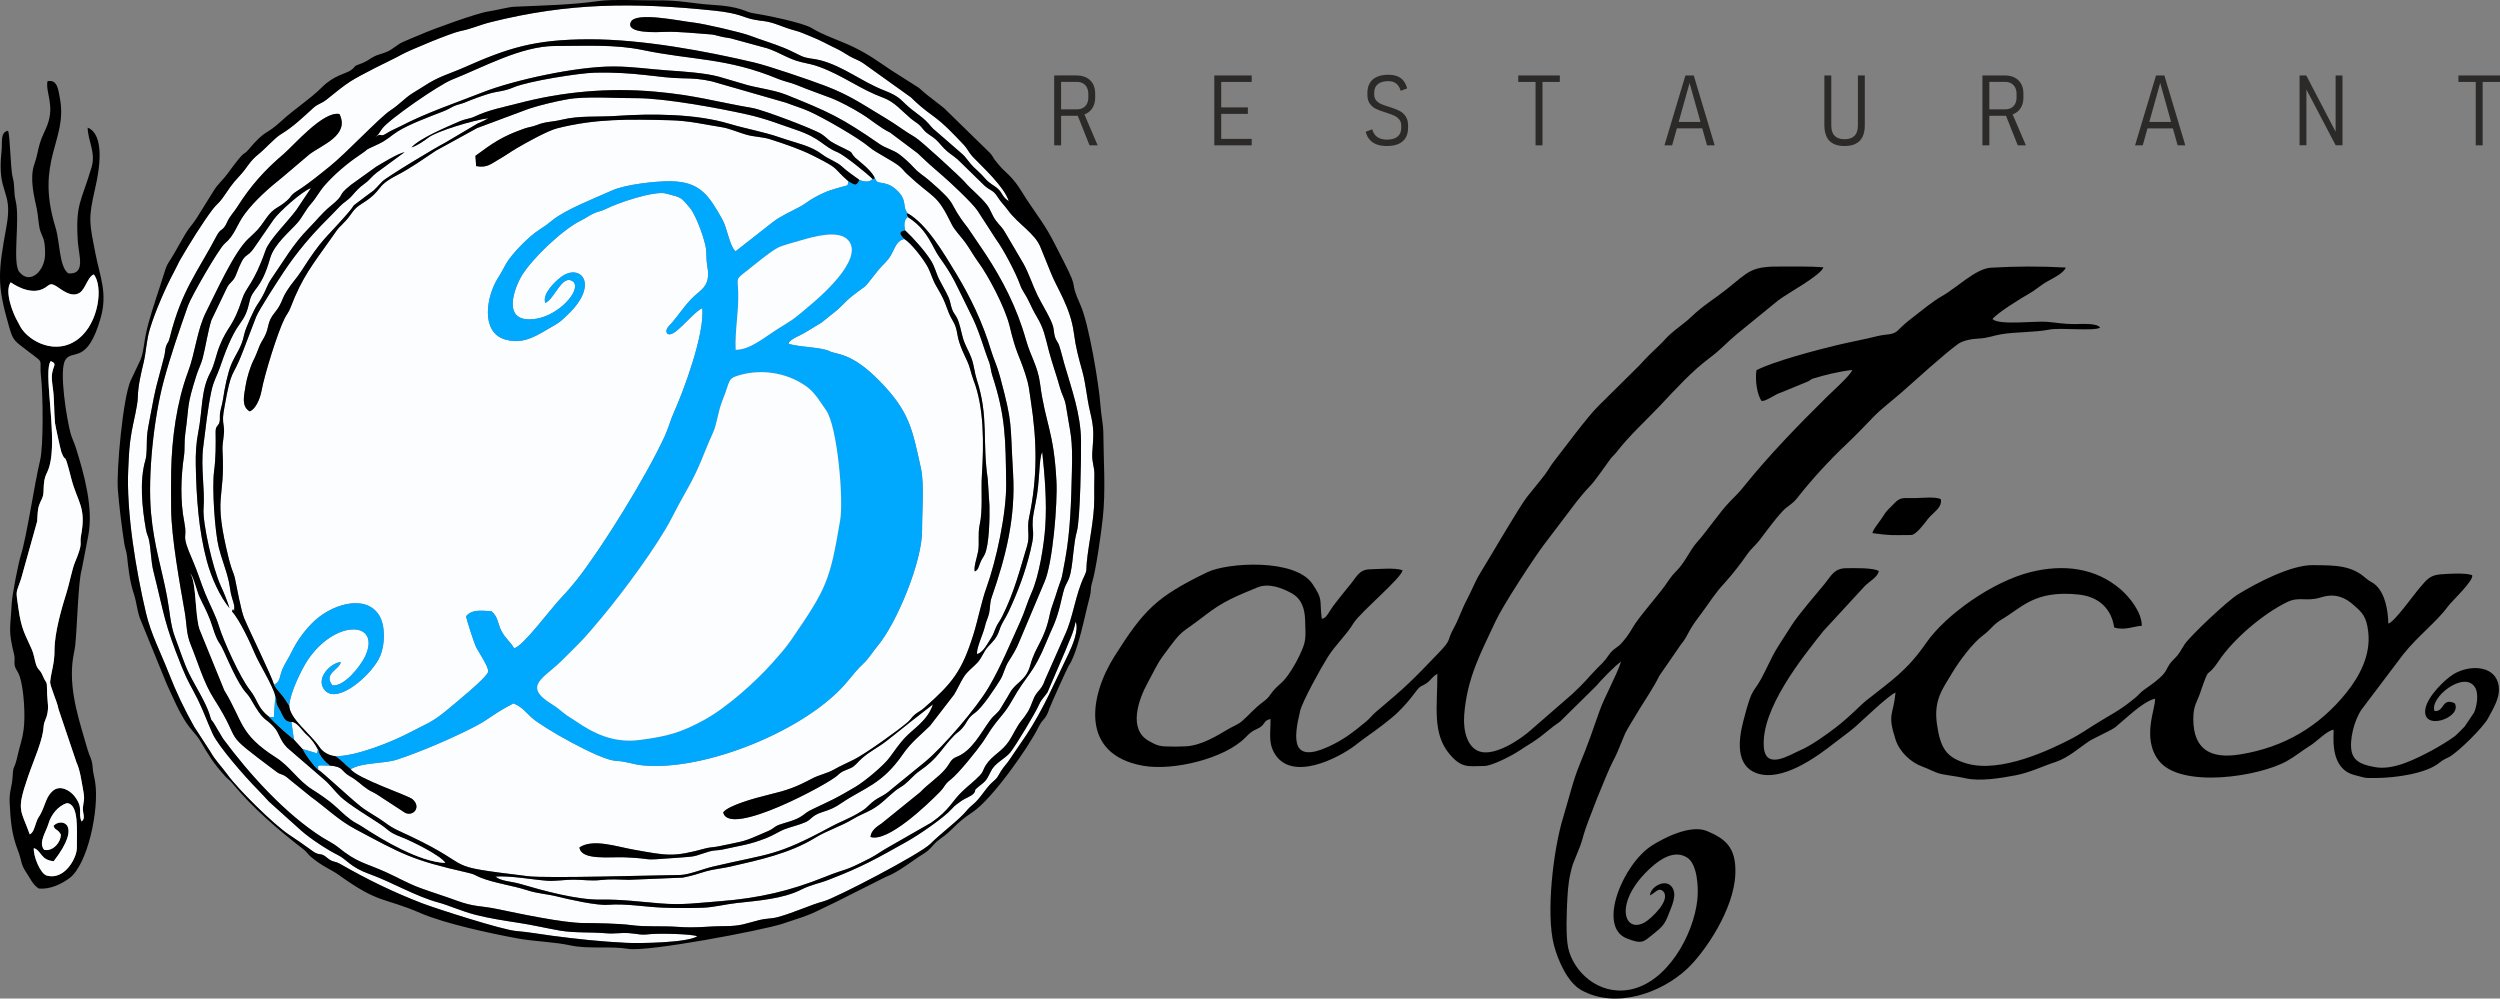
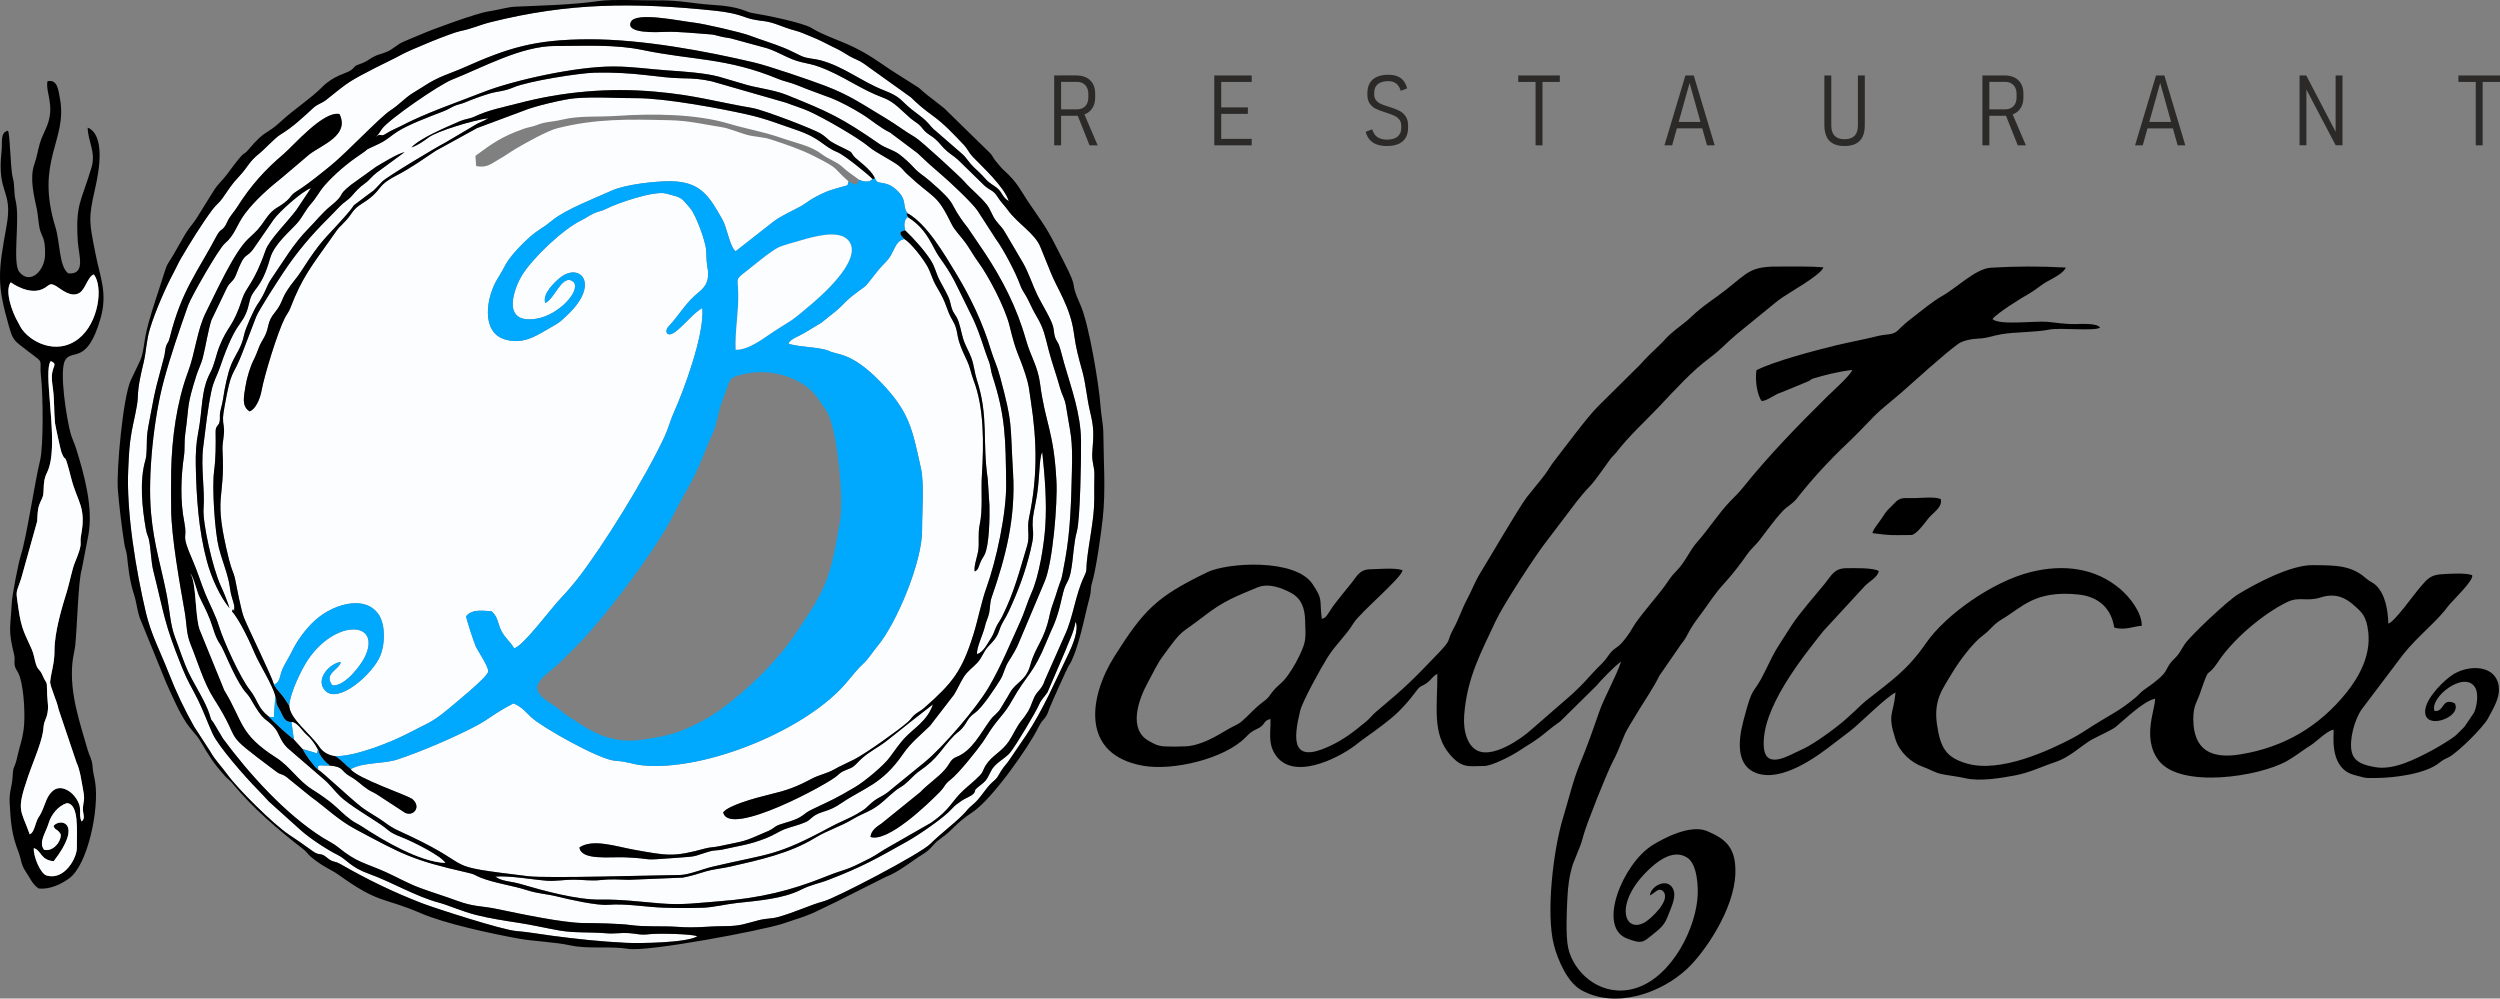
<svg xmlns="http://www.w3.org/2000/svg" xml:space="preserve" width="100%" height="100%" version="1.1" style="shape-rendering:geometricPrecision; text-rendering:geometricPrecision; image-rendering:optimizeQuality; fill-rule:evenodd; clip-rule:evenodd" viewBox="0 0 17935.55 7163.94">
  <rect x="0" y="0" width="17935.55" height="7163.94" fill="#808080" stroke="none" />
  <defs>
    <style type="text/css"> .fil1 {fill:black} .fil2 {fill:#00A9FE} .fil0 {fill:#FCFDFE} .fil3 {fill:#2B2A29;fill-rule:nonzero} </style>
  </defs>
  <g id="Слой_x0020_1">
    <g id="_1911962175392">
      <path class="fil0" d="M1930.45 5142.84l34.46 2.08 10.18 -150.01c-12.43,-68.9 -117.21,-233.6 -148.86,-310.86 -27.8,-67.88 -108.12,-239.95 -161.36,-296.75 10.8,-47.34 16.12,36.9 16.27,-34.2 0.02,-12.15 -11.66,-49.22 -15.97,-62.62 -13.82,-43.01 -14.13,-78.32 -24.91,-125.04 -18.29,-79.33 -49.2,-152.8 -70.66,-237.43 -28.1,-110.93 -49.32,-427.47 -33.65,-547.72 13.22,-101.41 12.02,-186.63 10.96,-282.92 -0.64,-57.37 34.97,-31.49 30.55,-108.63 -2.15,-37.52 16,-77.69 22.86,-126.28 10.16,-71.94 33.07,-186.79 58.85,-247.72 33.26,-78.65 73.35,-118.38 92.86,-215.11 9.12,-45.2 70.6,-179.05 90.7,-208.65 73.78,-108.67 61.88,-131.06 109.39,-198.97 79.98,-114.36 151.37,-242.09 262.26,-353.6 49.53,-49.79 99.34,-113.05 152.54,-156.12 124.93,-101.14 37.97,-65.42 151.2,-156.27l179.42 -129.02c39.34,-23.23 158.17,-97.24 205.05,-105.35l-199.73 146.33c-39.9,30.63 -48.66,52.11 -87.22,79.48 -39.62,28.12 -60.88,52.82 -90.27,86.38 -30.94,35.33 -56.92,44.86 -88.81,78.08 -28.49,29.63 -56.9,59.61 -86.75,89.29 -115.98,115.28 -219.52,236.61 -315.06,380.43 -32.46,48.84 -177.88,271.29 -197.5,322.12l-97.55 254.43c-74.09,193.6 -77.88,101.25 -129.13,390.58 -12.09,68.24 -14.3,84.51 -4.74,146.99 7.5,49.01 -12.77,107.58 -9.48,165.33 21.24,372.81 -72.17,305.67 46.21,781.94 19.91,80.13 35.21,98.91 42.4,133.77 13.55,65.64 44.49,234.48 66.01,286.5 41.07,99.3 199.34,419.98 214.97,479.04 47.07,-20.07 38.09,-61.82 61.93,-115.13 16.99,-37.99 41.35,-73.12 61.68,-114.68 40.71,-83.21 86.38,-146.29 144.78,-207.15 134.45,-140.15 383.11,-215.53 482.49,-66.09 49.01,73.71 46.52,210.06 11.44,295.36 -53.69,130.58 -304.07,352.14 -397.03,248.28 -74.05,-82.74 41.4,-199.53 114.49,-202.9 -16.57,58.68 -126.33,82.37 -60.98,166.93 89.14,9.74 204.99,-144.46 234.26,-206.57 121.08,-256.87 -214.01,-272.01 -412.81,27.28 -43.44,65.39 -124.1,230.37 -131.52,324.04 3.43,96.22 153.92,202.88 218.22,299.24 21.64,32.44 65.02,59.88 112.14,63.78 139.79,4.7 406.25,-101.02 537.36,-170.87 108.97,-58.05 155.32,-67.54 268.5,-162.95 49.52,-41.74 281.8,-229.03 291.08,-270.84 7.45,-33.52 -73.65,-148.73 -88.86,-183.13 -13.11,-29.63 -65.42,-187.31 -69.13,-215.65 39.26,-48.38 100.54,-41.76 181.35,-36.27 48.01,39.12 45.49,90 70.89,139.52 29.16,56.9 62.01,75.49 92.23,126.15 64,-12.31 263.8,-285.99 342.97,-367.86 34.87,-36.05 79.87,-88.71 110.31,-127.63 185.89,-237.58 498.03,-743.88 627.85,-1026.97 26.48,-57.75 39.75,-113.54 66.04,-171.65 67.88,-150.07 220.31,-558.74 203.01,-746.27 -79.9,39.1 -206.62,225.37 -252.03,181.89 -20.02,-27.63 16.87,-56.66 33.56,-76.19 62.77,-73.45 108.64,-152 188.98,-216.08 61.13,-48.76 82.73,-93.4 65.27,-190.63 -8.12,-45.23 -4.8,-78.21 -9.06,-122.15 -5.42,-55.84 -68.43,-240.48 -116.39,-296.71 -65.43,-76.75 -55.77,-71.93 -171.08,-102.19 -86.23,-22.63 -358.03,72.42 -425.43,107.98 -36.32,19.17 -60.31,18.79 -96.19,36.05 -35.68,17.18 -48.81,29.99 -84.41,47.35 -137.78,67.2 -351.24,273.49 -425.74,393.07 -54.82,87.98 -160.41,357.15 102.72,313.75 160.99,-26.54 317.33,-199.19 267.44,-261.58 -80.1,-73.7 -137.51,123.04 -204.44,148.35 -23.95,-67.24 76.07,-157.89 113.11,-185.83 136.93,-103.24 282.12,50.1 44.34,273.33 -28.85,27.1 -48.46,48.65 -87.74,70.65 -120.78,67.64 -215.28,144.54 -356.39,104.54 -179.95,-51.02 -136.01,-311.24 -51.89,-442.34 23.67,-36.91 35.51,-62.86 57.29,-100.78 42.77,-74.46 166.03,-198.97 239.66,-244.95 34.61,-21.62 60.76,-40.86 91.73,-66.53 95.66,-79.24 326.34,-167.61 428.27,-214.34 93.04,-42.62 310.02,-67.78 420.4,-66.56 212.89,2.36 275.23,102.59 371.55,273.77 35.22,62.59 52.1,192.94 95.02,228.76l265.57 -208c60.15,-47.22 133.89,-77.19 201.99,-114.87 35.97,-19.88 56.26,-39.68 96.56,-61.7 97.46,-53.24 125.98,-57.23 239,-88.93l7.24 -28.17c-123.22,-107.25 -53.26,-82.83 -248.2,-181.53 -96.6,-48.9 -198.72,-83.41 -311.64,-120.09 -58.74,-19.07 -114.14,-16.12 -176.4,-34.43 -51.74,-15.23 -124.83,-45.14 -168.25,-51.89 -138.39,-21.57 -234.44,-47.52 -381.24,-50.95 -291.88,-6.82 -525.61,-12.59 -805.1,58.17 -68.35,17.32 -224.52,104.44 -289.1,142.4 -49.89,29.32 -84.1,55.49 -130.03,81.14 -53.44,29.83 -82.51,62.87 -161.62,47.34l-5.03 -73.62c123.17,-90.28 188,-138.23 350.38,-195.25 33.48,-11.75 56.84,-11.96 89.12,-25.18 63.36,-25.97 108.73,-21.21 181.33,-38.8 125.76,-30.48 254.14,-17.8 391.58,-27.11 252.09,-17.1 567.09,-16.28 810.34,57.09 112.42,33.9 245.09,57.47 354.01,95.06 140.76,48.59 225.41,59.49 313.83,126.39 40.13,30.35 103.96,52.56 136.83,83.19 41.8,38.97 78.11,60.9 126.68,97.34 29.95,13.25 73.4,20.84 94.87,-6.65 -39.51,-39.69 -205.11,-173.35 -251.81,-192.11 -105.84,-42.49 -115.12,-98.77 -297.47,-160.45 -116.28,-39.32 -212.98,-79.27 -348.97,-109.91 -204.92,-46.18 -598.88,-118 -797.53,-117.1 -152.25,0.68 -288.16,-11.61 -440.02,0.67 -77.85,6.3 -293.81,57.69 -368,89.44l-333.46 124.37 -295.13 162.15c-93.46,61.89 -179.13,123.99 -281.07,176.84 -163.71,84.89 -88.81,102.57 -252.91,204.94 -63.42,39.54 -66.69,69.91 -110.64,118.13 -70.78,77.64 -29.4,18.67 -104.22,124.95 -137.65,195.55 -209.83,279.08 -296.24,505.15 -11.27,29.46 -25.86,44.03 -40.66,73.53 -50.52,100.69 -144.76,404.55 -165.94,521.35 -9.73,53.64 -41.86,130.48 -84.75,145.38 -61.56,-37.43 -40.07,-111.4 -29.16,-183.04 8.45,-55.44 34.32,-140.47 58.15,-186.22 12.41,-23.83 24.96,-56.43 36.6,-86.94 14.75,-38.65 24.29,-47.24 41.71,-80.83 37.06,-71.42 13.43,-98.58 73.84,-172.78 52.04,-63.93 44.42,-88.1 84.85,-152.87 36.01,-57.71 69.48,-89.12 103.92,-142.72 154.74,-240.7 162.01,-219.37 325.19,-405.61 91.15,-104.02 0.05,-25.89 124.55,-121.69 94.85,-72.99 43.04,-22.75 131,-115.6 30.65,-32.36 393.26,-249.76 451.36,-278.77l232.69 -137.51c42.01,-19.52 42.06,-16.85 77.99,-38.6 -108.66,13.88 -366.96,92.44 -427.93,137.36 -36.65,27.01 -77.39,56.57 -123.99,72.54 61.43,-66.64 242.99,-142.58 349.96,-189.4 30.57,-13.38 71.49,-17.12 101.05,-31.19 104.25,-49.67 208.48,-67.96 317.99,-96.69 313.97,-82.34 643.88,-112.96 979.57,-83.12 289.81,25.76 428.84,71.31 700.04,117.97 75.94,13.07 442.5,152.54 491.75,185.51 65.93,44.13 23.5,37.39 166.91,105.42 70.5,33.44 36.52,23.85 76.36,65.02 16.21,16.74 106.39,80.01 137.55,138.93 20.94,46.42 18.38,33.47 73.69,45.94 37.49,8.43 58.13,22.92 80.73,42.59 88.21,76.75 41.47,124.43 84.95,171.66 137.79,78.06 260.67,289.74 348.23,433.91 101.25,166.74 189.41,350.73 247.6,544.21 22.37,74.39 43.89,110.18 67.2,197.33 91.89,343.62 70.33,313.46 92.74,691.51 18.84,317.66 -52.64,597.95 -153.64,887.33 -14.23,40.74 -9.56,73.11 -18.36,114.23 -6.68,31.2 -22,57.35 -31.46,99.73 -11.07,49.55 -66.39,163.79 -53.29,194.58 47.54,-18.96 72.07,-74.68 101.36,-119.97 16.84,-26.04 20.97,-48.12 35.68,-78.61 12.27,-25.43 25.38,-40.04 41.85,-72.79 85.15,-169.36 126.24,-332.33 178.97,-507.48 21.21,-70.48 -2.99,-121.34 13.06,-197.92 61.65,-294.06 58.86,-544.87 12.63,-844.03 -13.77,-89.08 -12.37,-107.77 -38.84,-188.87 -49.11,-150.49 -62.85,-137.82 -113.04,-345.4 -32.1,-132.73 -152.99,-361.54 -225.97,-460.03 -30.94,-41.76 -59.38,-93.83 -91.03,-137.81 -28.48,-39.58 -77.38,-88.66 -97.92,-130.78 -111.53,-228.63 -122.48,-175.06 -323.19,-363.58 -21.14,-19.85 -30.08,-36.36 -57.16,-57.29 -50.81,-39.26 -165.91,-95.13 -210.52,-133.25 -78.52,-67.08 -325.32,-208.47 -430.59,-256.05 -53.29,-24.1 -112.62,-41.43 -166.45,-62.39l-533.26 -153.41c-73.39,-16.6 -131.12,-21.02 -208.47,-21.89 -176.83,-1.94 -328.41,-47.45 -634.11,-40.34 -108.59,2.52 -474.86,60.46 -579.19,104.94 -74.46,31.74 -113.56,25.98 -181.44,47.18 -61.91,19.33 -112.95,38.09 -168.04,61.35 -30.82,13.02 -55.89,14.45 -84.68,29.21 -30.98,15.88 -39.95,22.68 -77.62,37.27 -98.6,38.15 -236.29,89.51 -317.72,139.87 -49.68,30.71 -74.59,60.47 -138.23,90.97 -142,68.05 -30.42,8.28 -144.15,84.71 -80.98,54.41 -175.56,134.31 -244.34,213 -38.22,43.71 -59.57,89.42 -97.65,131.76 -38.41,42.72 -60.52,93.43 -94.7,133.65 -53.12,62.5 -169.45,153.38 -199.25,258.87 -64.92,229.83 -125.16,208.42 -147.49,310.14 -15.81,72.06 -33.83,110.81 -69.77,159.33 -61.58,83.15 -109.45,215.79 -143.22,314.4 -20.46,59.72 -44.35,92.33 -60.39,168.15 -27.24,128.78 -41.08,264.64 -58.55,400.12 -18.74,145.42 13.18,306.05 2.45,441.69 -7.89,99.73 63.93,425.32 123.57,555.29 24.26,52.84 45.45,105.15 62.48,159.44 -66.53,-80.61 -129.59,-215.53 -162.78,-339.99 -59.25,-222.24 -74.46,-454.98 -79.09,-686.32 -1.62,-80.97 2.72,-159.72 18.04,-236.16 30.48,-152.01 17.57,-298.98 85.54,-425.73 31.06,-57.9 41.03,-126.23 66,-189.12 61.87,-155.8 95.57,-129.91 165.09,-345.12 25.76,-79.72 82.1,-103.1 166.1,-344.59 26.33,-75.71 152.41,-198.08 221.14,-289.7l104.77 -156.98c-67.64,23.96 -230.45,172.92 -266.77,224.11l-136.73 197.87c-64.37,98.37 -65,14.32 -134.27,199.8 -19.52,52.25 -45.81,50.01 -68.28,99.33l-108.41 226.2c-24.85,77.28 -40.37,185.93 -62.43,272.09 -10.09,39.42 -31.77,82 -44.64,122.54 -73.91,232.79 -50.36,205.82 -80.79,421.93 -7.95,56.47 -1.79,109.92 -9.12,158.81 -22.08,147.42 -27.52,324.37 2.15,472.59 27.53,137.52 -31.39,65.85 59.64,274.57 35.57,81.56 59.38,162.76 91.9,242.24 31.19,76.23 72.92,150.57 98.95,235.95 30.87,101.26 150.1,364.23 218.47,450.73 63.28,80.08 53.47,128.05 139.48,194.93z" />
      <path class="fil0" d="M7850.5 3583.05c0.01,-61.6 -0.8,-114.34 0.98,-176.4 1.57,-55.41 -19.68,-91.72 -15.27,-158.37 8.67,-130.84 15.48,-165.77 -16.31,-297.08 -22.83,-94.36 -29.9,-197.34 -55.19,-288.46 -27.63,-99.54 -46.22,-165.36 -60.86,-275.14 -24.62,-184.66 -123.01,-322.94 -165.25,-431.66l-73.83 -182.05c-39.05,-99.96 -162.09,-167.19 -234.41,-267.02 -26.17,-36.15 -47.94,-53.39 -76.87,-99.29 -28.25,-44.8 -51.88,-40.56 -90.9,-76.31l-169.41 -165.41c-31.35,-34.15 -61.8,-50.36 -96.77,-79.47 -35.08,-29.21 -52.67,-58.51 -82.13,-85.01 -35.85,-32.24 -62.08,-37.42 -92,-75.12 -38.02,-47.89 -49.24,-43.15 -89.91,-77.55 -62.73,-53.07 -113.99,-117.3 -195.38,-147.46 -170.25,-63.09 -287.11,-158.64 -457.81,-221.28 -51.92,-19.06 -76.99,-21.61 -131.42,-34.65 -92.68,-22.23 -154.71,-69.75 -244.43,-99.15l-262.86 -71.69c-80.43,-10.36 -104.84,-25.31 -139.14,-27.68 -95.47,-6.61 -238.1,-21.94 -325.92,-18.24 -61.96,2.63 -290.94,14.18 -249.3,-71.82 36.01,-74.38 352.16,-5.76 441.41,3.88 80.73,8.71 350.3,71.24 414.4,95.7 73.8,28.16 166.16,55.8 245.86,88.48 46.54,19.08 80.82,38.46 119.89,56.45 45.14,20.8 88.72,18.05 136.77,30.79 169.61,44.91 297.81,154.28 459.97,217.15 121.25,47 115.22,71.6 197.64,137.2 30.22,24.06 71.49,52.77 97.95,78.06 37.69,35.99 35.77,46.68 83.27,83.97l179.04 155.67c31.45,27.18 48.89,62.09 82.04,93.91 34.6,33.23 51.07,46.23 83.62,83.43 34.15,39.02 62.49,46.14 92.81,74.72 33.2,31.29 29.63,57.92 76.57,87.1 -31.43,-102.66 -185.76,-242.39 -258.74,-318.85 -28.79,-30.16 -36.78,-56.66 -64.13,-85.42 -70.48,-74.13 -138.35,-147.95 -222.45,-208.95 -65.2,-47.27 -105.13,-81.07 -157.88,-132.61l-338.48 -242.23c-32.54,-22.87 -65.57,-32.36 -98.67,-51.21 -29.36,-16.72 -61.36,-38.68 -89.08,-51.74 -72.02,-33.93 -115.23,-61.17 -197.28,-93.58 -39.5,-15.59 -65.13,-28.9 -109.09,-40.32 -84.25,-21.88 -148.67,-58.82 -221.71,-67.11 -33.67,-3.84 -87.51,-11.46 -119.02,-23.17 -79.25,-29.45 -143.67,-42.28 -235.68,-51.82 -577.86,-59.95 -1045.08,-57.08 -1600.85,81.56 -90.42,22.55 -132.17,46.71 -223.96,65.55 -65.72,13.49 -363.49,137.27 -416.43,166.73 -61.45,34.21 -127.39,63.31 -192.12,96.83 -186.87,96.81 -185.19,95.56 -351.64,229.43 -32.42,26.08 -59.19,27.72 -92.08,57.52 -79.7,72.21 -141.5,133.74 -238.51,193.01 -37.62,23 -110.89,104.35 -153.1,137.64 -67.5,53.25 -83.54,99.74 -135.45,154.7 -65.97,69.84 -73.43,91.08 -126.31,164.51 -25.36,35.24 -45.24,45.98 -70.14,79.2 -74.09,98.84 -162.89,242.11 -227.74,353.24 -16.89,28.94 -30.68,61.2 -47.93,93.09 -60.78,112.48 -135.53,285.22 -173.1,408.7 -26.23,86.16 -25.66,158.81 -45.61,243.78 -19.41,82.6 -39.45,162.25 -41.66,250.9 -1.49,60.25 -31.68,173.36 -44.11,244.8 -17.89,102.84 -18.94,157.99 -24.23,265.54 -15.2,309.33 55.87,733.37 127.18,1035.13 35.93,152.06 104.81,281.58 159.16,420.86 58.48,149.87 115.32,267.84 186.48,394.55l114.38 176.1c41.57,72.22 78.07,103.72 123.78,166.68 78.77,108.49 333.28,359.33 440.94,430.92 56.16,37.35 119.36,80.68 171.28,119.11 50.26,37.21 54.51,5.52 102.74,46.93 42.29,36.31 52.62,20.86 95.38,45.42 191.72,110.13 378.24,201.23 589.23,282.51 88.16,33.96 572.43,190.62 673.68,198.31 79.35,6.02 174.64,23.12 255.82,33.74 184.75,24.16 342.08,41.35 532.33,50.84 93.67,4.67 437.06,0.22 510.5,-47.05 -39.78,-17.76 -283.33,-21.85 -340.44,-15.27 -73.48,8.46 -84.36,-2.92 -152.78,-7.7 -53.35,-3.71 -100.99,6.67 -163.7,1.2 -110.25,-9.62 -223.74,-0.95 -329.34,-19.21 -91.31,-15.79 -202.66,-41.74 -297.83,-55.91 -100.4,-14.96 -212.16,-33.07 -303.48,-56.24 -101.88,-25.85 -201.57,-71.1 -265.6,-88 -165.55,-43.72 -342.57,-149.76 -498.74,-205.41 -137.96,-49.15 -164.39,-105.23 -224.97,-135.37 -81.73,-40.66 -196.89,-116.76 -264.66,-176.07l-231.68 -208.31c-29.11,-31.23 -54.28,-59.49 -85.47,-90.92 -83.66,-84.27 -277.32,-305.47 -317.98,-394.58 -37.43,-81.99 -66.94,-165.77 -106.65,-245.97 -49.98,-100.95 -68.68,-119.55 -115.55,-235.94 -128.01,-317.88 -123.28,-366.88 -203.49,-685.91 -18.75,-74.58 -16.24,-155.56 -33.07,-230.27 -4.91,-21.79 -14.04,-32.76 -20.4,-68.52 -27.38,-153.97 -47.55,-348.35 -4.1,-496.85 13.16,-44.97 8.38,-113.73 11.42,-167.12 2.53,-44.43 15.62,-104.08 23.78,-149.55 40.34,-224.54 52.29,-240.54 100.21,-428.79 5.6,-21.99 6.35,-54.39 13.95,-75.37 9.56,-26.4 14.96,-16.48 25.81,-59.91 84.96,-340.03 199.26,-468.7 336.22,-729.29 32.18,-61.25 43.3,-27.06 76.04,-100.06 18.81,-41.94 46.2,-66.8 70.54,-105.31 98.34,-155.51 200.23,-268.34 332.93,-380.57 70.57,-59.68 285.64,-312.4 401.47,-287.7 75.05,152.28 -125.07,220.25 -215.41,288.94l-195.28 165.66c-95.41,76.04 -195.74,164.32 -267.63,260.34 -62.13,82.98 -69.33,150.33 -145.99,215.37 -41.54,35.23 -240.02,380.67 -261.7,442.28 -61.27,174.12 -126.13,361.21 -174.17,539.64 -72.24,268.3 -116.18,678.85 -91.53,951.26 21.49,237.58 74.92,387.98 114.9,599.69 19.42,102.79 23.34,203.01 58.11,293.49 29.65,77.16 61.93,180.65 98.14,254.57 45.24,92.38 122.18,210.23 149.36,299.12 15.61,51.04 4.99,21.74 29.34,58.98l65.58 110.62c187.43,253.58 447.91,542.39 715.14,710.9 34.38,21.68 80.82,44.23 108.9,67.24 140.41,115.13 194.95,112.9 346.83,181.41 82.22,37.08 156.21,80.67 247,113.89 86.18,31.5 174.4,58.59 261.43,90.56 125.33,46.03 168.62,34.26 292.14,60.18 153.53,32.23 470.82,99.37 615.27,99.78 83.8,0.23 259.18,3.51 337.73,14.45 108.11,15.08 225.88,4.84 338.67,13.07 135.32,9.88 212.27,-4.92 335.63,-5.1 118.56,-0.17 148.04,-18.19 252.26,-44.47 46.43,-11.72 84.24,-7.9 129.84,-20.4 121.38,-33.23 236.77,-89.15 327.51,-112.9 87.01,-22.79 694.14,-339.81 766.96,-412.35 77.29,-76.94 155.19,-131.06 232.18,-207.69 34.97,-34.81 32.13,-40.91 74.47,-75.78 53.04,-43.69 88.72,-113.66 134.7,-155.57 47.36,-43.17 29.17,-23.82 65.98,-83.62 21.85,-35.5 44,-54 63.77,-85.86l117.66 -172.79c121.54,-182.92 208.57,-388.19 303.86,-585.44 26.1,-54.02 76.18,-171.43 49.45,-227.52 -17.11,87.67 -43.98,130.32 -74.77,211.03l-126.87 295.41c-19.39,29.76 -44.83,52.31 -58.06,83.17 -27.58,64.32 -170.13,299.6 -207.68,346.69 -38.48,48.27 -108.86,74.1 -138.84,134.25 -37.58,75.41 -36.51,70.06 -94.43,116.68 -33.32,26.82 -10.34,16.59 -28.32,42.63 -14.04,20.36 -67.98,39.3 -87.09,53.57 -37.31,27.86 -45.42,29.45 -72.38,59.72 -57.32,64.31 -237.14,186.93 -320.57,233.63 -223.43,125.05 -319.17,180.75 -561.89,274.47 -78.74,30.41 -123.5,33.47 -200.69,72.36 -127.74,64.4 -306.65,77.95 -459.7,94.7 -86.56,9.48 -162.58,31.07 -245.45,33.73 -96.59,3.1 -184.43,2.98 -280.91,-0.46 -132.69,-4.72 -266.27,-30.83 -397.43,-20.48 -80.27,6.32 -281.01,-38.8 -358.39,-58.31 -83.18,-20.98 -139.89,-19.93 -225.51,-47.62 -101.78,-32.92 -232.03,-49.7 -332.49,-90.19 -44.26,-17.85 -29.97,-20.83 -94.98,-35.55 -395.36,-89.46 -463.73,-131.22 -799.9,-310.72 -124.17,-66.3 -212.25,-155.07 -321,-233.5l-155.52 -126.14c-46.08,-41.34 -56.53,-27.07 -89.23,-51.57 -424.1,-317.81 -224.29,-173.18 -450.71,-526.4 -72.38,-112.93 -114.19,-261.46 -166.15,-388.22 -31.86,-77.69 -27.26,-146.9 -42.09,-231.53 -35.91,-204.94 -95.93,-537.33 -97.58,-737.73 -0.77,-92.88 -1.72,-180.35 0.14,-273.33 4.72,-235.68 39.57,-495.73 121.57,-714.05 50.99,-135.72 64.01,-299.07 128.15,-426.25 70.97,-140.75 201.36,-430.82 302.28,-525.71 74.22,-69.77 70.13,-62.75 131.23,-150.32 53.84,-77.19 86.27,-69.53 147.76,-125.04 34.79,-31.43 23.68,-38.01 72.21,-68.73 81.9,-51.88 160.33,-116.8 235.85,-177.56 121.43,-97.67 355.83,-349.75 435.12,-401.48 64.37,-42.01 91.75,-78.87 153.05,-119.69 28.81,-19.18 58.14,-34.4 86.88,-53.77 101.36,-68.3 189.89,-90.51 282.37,-131.55 318.29,-141.28 507.3,-203.91 905.02,-204.24 378.19,-0.33 833.54,84.58 1180.07,166.24 106.1,24.99 406.23,127.97 510.83,167.75 181.85,69.19 278.63,140.27 435.3,233.23 73.75,43.76 134.16,91.96 208.53,134.99 43.57,25.2 326.39,286.75 352.46,316.84 54.48,62.89 115.7,106.67 164.46,169.97 26.55,34.44 35.05,74.13 63.86,112.05 32.39,42.63 44.84,45.38 72.05,95.37l123.74 210.47c42.16,75.09 65.75,155.05 103.22,231.84 28.8,58.98 97.28,167.74 111.23,222.72 6.2,24.45 5.33,48.75 13.34,74.22 8.94,28.47 20.52,34.29 29.23,59.29 12.87,36.96 26.51,94.73 36.92,130.88 52.09,180.87 118.21,358.56 120.69,552.68 1.48,115.89 -5.16,563.78 -29.96,652.43 -24.47,87.49 -24.62,194.31 -43.67,290.08 -12.73,64.01 -30.46,74.29 -46.74,121.25 -9.24,26.66 -25.08,102.66 -33.48,134.04 -31.68,118.16 -51.95,142.37 -92.48,242.05 -97.99,240.97 -139.5,230.96 -249.93,427.72 -49.07,87.43 -82.91,111.27 -141.37,193.17 -23.3,32.65 -42.42,66.99 -66.09,101.15 -42.23,60.95 -177.47,229.34 -231.32,270.34 -46.82,35.64 -38.15,47.81 -78.51,89.01 -89.56,91.46 -373.55,364 -496.81,322.77 3.8,-45.65 44.49,-73.93 79.92,-97.06l277.42 -224.52c56.65,-60.1 126.95,-103.5 178.96,-164.45 33.98,-39.82 37.87,-71.6 80.3,-87.81 112.08,-42.79 173.18,-170.69 243.71,-266.15 28.37,-38.4 52.03,-44.08 77.56,-89.18 21.8,-38.53 38.56,-61.59 62.55,-105.15 41.89,-76.05 115.5,-85.67 145.92,-197.45 38.8,-142.55 100.82,-172.1 141.06,-369.23 8.29,-40.6 28.05,-86.85 40.31,-127.08 52.75,-173.09 31.27,-56.25 69.38,-264.97 37.74,-206.68 42.78,-417.47 47.87,-630.88 6.04,-253.35 -8.33,-249.25 -42.64,-468.69 -8.41,-53.82 -29.07,-80.08 -41.52,-125.57 -25.93,-94.73 -55.81,-174.07 -79.67,-263.98 -29.44,-110.96 -34.8,-159.78 -86.68,-247.76 -23.8,-40.36 -39.7,-73.19 -59.93,-116.37 -20.23,-43.17 -46.5,-74.16 -58.63,-108.56 -32.38,-91.85 -121.83,-260.58 -176.2,-334.55l-131.33 -203.08c-37.95,-56.99 -204.07,-211.53 -255.43,-255.02 -64.17,-54.34 -123.4,-107.91 -175.9,-158.69l-196.29 -147.31c-75.88,-36.95 -131.74,-88.94 -201.8,-132.42 -65.42,-40.61 -152.89,-88.7 -226.68,-116.97 -84.28,-32.3 -156.77,-56.43 -241.95,-91.86 -40.57,-16.88 -91.01,-26.18 -132.98,-43.58 -369.19,-153.05 -614.35,-132.72 -971.75,-207.29 -200.61,-41.86 -415.84,-29.02 -627.65,-28.95 -243.34,0.08 -515.55,152.46 -740.2,241.54 -94.36,37.42 -453.45,285.44 -502.05,352.55 -29,40.01 -12.84,28.78 -48.55,60.26 53.23,-39.07 26.11,9.83 86.72,-30.75 26.5,-17.73 65.57,-32.49 93.9,-47.45 179.2,-94.71 401.22,-169.27 591.95,-244.26 221.1,-86.92 669.51,-184.93 931.99,-184.58l8.8 0.01c132.68,0.18 251.67,18.91 381.99,27.86 111.42,7.64 268.52,17.59 370.74,45.5l163.09 47.88c102.13,33.95 221.33,42.02 322.31,82.64 300.75,120.99 389.96,160.9 667.81,353.23 41.06,28.43 97.95,41.6 139.37,72.39 34.19,25.39 76.31,63.89 105.6,96.1 37.44,41.19 67.79,55.58 110.56,92.43 225.35,194.14 119.1,140.4 276.44,339.72l124.36 183.65c122.63,186.38 226.29,384.11 293.46,622.24 33.72,119.57 83.68,183.84 100.57,313.27 37.15,284.61 98.57,337.47 117.27,697.78 8.29,159.71 -26.36,592.21 -87.21,726.33l-182.89 433.27c-13.96,37.44 -46.88,92.8 -71.75,130.9 -31.32,47.98 -34.4,92.55 -63.69,138.5 -40.16,62.99 -124.77,194.21 -180.08,233.78 -55.97,40.01 -49.82,62.77 -91.47,110.85 -20.05,23.16 -37.16,31.01 -55.77,49.99 -95.03,96.86 -111.68,161.73 -252.29,257.8 -36.39,24.87 -71.4,68.99 -106.8,96.01 -23.26,17.74 -40.2,24.75 -62.8,42.68 -55.73,44.21 -98.81,95.06 -166.22,133.51 -48.55,27.69 -91.32,41.42 -139.8,70.96 -87.81,53.47 -182.24,80.03 -270.56,134.25 -182.45,112.03 -402.77,159.33 -611.79,207.13 -45.3,10.37 -131.67,20.79 -170.2,33.07 -48.95,15.6 -111.73,35.08 -168.01,45.37l-386.6 15.75c-66.72,-2.16 -134.9,-6.17 -201.33,1.52 -66.71,7.74 -125.31,-2.09 -194.81,-2.5 -61.13,-0.36 -135.36,11.88 -189.36,7.67 -109.55,-8.53 -268.38,-38.05 -372.2,-30.04 43.3,35.17 114.71,33.86 179.91,53.17 160.16,47.41 406.65,115.19 575,112.19 148.44,-2.66 284.7,15.61 431.37,27.48 161.23,13.07 273.89,-4.48 424.59,-15.85 287.03,-21.67 512.91,-77.56 752.39,-173.98 172.32,-69.37 117.82,-28.54 323.87,-133.74 46.93,-23.96 88.11,-56.12 143.49,-85.94l296.51 -169.84c138.2,-96.36 144.56,-151.1 228.27,-229.38 39.96,-37.36 78.9,-66.42 120.01,-108.93 28.63,-29.61 21.74,-39.88 42.47,-72.63 46.4,-73.28 117.04,-97.5 167.8,-174.94 29.77,-45.44 53.22,-101.08 86.45,-142.71 39.1,-48.99 59.58,-77.63 83.42,-145.23 27.3,-77.36 61.64,-69.68 87.77,-150.06l140.38 -317.08c63.96,-134.29 75.42,-290.6 142.59,-429.71 20.85,-43.16 12.11,-49.1 17.15,-98.81 14.94,-147.61 53.46,-305.83 53.47,-449.69z" />
      <path class="fil0" d="M6493.73 1653.08c55.14,51.16 139.47,144.84 183.09,213.38 31.73,49.85 37.25,91.07 62.07,140.21 19.27,38.17 48.01,86.15 66.48,127.63 12.72,28.57 13.98,52.49 23.93,81.57 9.97,29.16 21.96,38.16 34.72,62.11 21.58,40.5 30.73,101.99 44.74,149.21 16.26,54.79 41.05,88.7 60.31,141.69 19.75,54.36 21.85,103.55 38.54,154.89 86.94,267.35 38.19,440.51 78.67,712.64l12.17 190.33c2.31,82.79 -1.21,284.68 -34.72,351.95 -12.78,25.65 -18.56,26.58 -33.35,63.47 -13.57,33.82 -11.28,42.78 -36.57,57.61 -11.6,-25.33 19.84,-116.04 24.43,-148.59 8.68,-61.47 -3.6,-121.22 9.98,-184.39 24.51,-113.97 8.73,-241.13 16.21,-360.14 14.01,-223.15 16.2,-482.14 -59.44,-677.36 -20.19,-52.13 -23.07,-91.73 -48.93,-144.86 -17.55,-36.07 -42.05,-90.69 -54.47,-130.73 -18.72,-60.41 -12.32,-94.26 -44.16,-149.01 -31.31,-53.86 -32.84,-67.73 -56.45,-128.37 -17.98,-46.19 -41.98,-86.34 -66.07,-127.73 -25.4,-43.67 -34.1,-84.47 -56.74,-128.68 -28.06,-54.83 -119.85,-175.38 -170.25,-205.25 -55.17,10.76 -66.64,63.71 -95.24,114.07 -28.45,50.09 -55.75,64.62 -88.38,105.06 -139.36,172.7 -48.66,76.98 -199.51,196.93 -36.05,28.68 -65.91,66.51 -104.47,98.01l-107.51 86.18c-47.33,28.49 -75.27,45.04 -120.73,72.9 -38.78,23.74 -103.76,43.98 -115.86,77.22 66.41,26.24 231.4,23.32 296.42,55.29 52.31,25.74 156.06,6.65 358.27,213.93 214.9,220.3 233.37,341.4 296.56,627.85 24.12,109.33 6.85,319.64 7.77,441.16 1.72,225.91 -183.43,670.09 -320.5,832.5 -29.3,34.71 -66.29,93.98 -102.55,126.38 -32.18,28.75 -80,86.74 -111.89,125.59 -284.47,346.53 -1023.77,648.78 -1471.99,602.93 -70.78,-7.25 -103.43,-26.96 -194.13,-32.77 -114.33,-7.34 -527.58,-241.47 -602.8,-312.14 -38.13,-35.82 -68.49,-75.53 -127.6,-99.48 -136.15,70.12 -172.91,109.97 -256.69,155.16 -151.03,81.44 -412.55,194.23 -579.28,248.12 -98.48,31.82 -245.67,17.7 -332,68.74 45.1,66.38 412.74,188.47 443.63,215.36 64.09,55.8 7.72,125.18 -52.43,98.01l-203.51 -132.69c-24.21,-15.11 -39.86,-19.57 -67.5,-37.86 -48.87,-32.34 -64.69,-57.42 -127.45,-93.12 -64.25,-36.54 -40.74,-67.89 -143.44,-75.57l-72.24 -1.42c-10.31,12.85 -11.23,-15.8 -10.47,30.93 25.4,12.29 225.86,201.58 306.77,264.92 51.8,40.54 119.49,74.49 169.61,112.16 66.36,49.86 104.34,61.63 182.88,98.94 502.04,238.51 194.03,208.65 847.34,288.26 134.15,16.34 905.46,-6.57 1092.48,-8.99 58.53,-0.75 166.42,-44.28 230.27,-59.32 413.89,-97.38 451.44,-71.18 849.56,-286.57 63.04,-34.11 131.58,-59.09 188.58,-93.19 42.1,-25.21 49.53,-27.31 81.9,-59.08 70.4,-69.1 94.25,-53.65 164.54,-117.41l237.47 -193.46c132.39,-108.64 371.29,-387.51 458.93,-536.45 89.2,-151.61 156,-316.78 228.57,-475.61 28.69,-62.79 50,-138.72 78.97,-202.67 54.94,-121.25 89.88,-343.91 98.85,-474.34 12.16,-176.61 -3.24,-362.71 -21.57,-535.82 -25.46,40.78 -16.07,216.14 -47.31,361.13 -52.03,241.44 10.12,149.96 -36.81,343.37 -38.89,160.28 -89.49,293.98 -157.7,440.78 -26.1,56.17 -47.22,75.7 -64.77,128.8 -19.89,60.2 -43.84,80.68 -81.5,121.01 -32.71,35.01 -43.98,79.77 -77.6,115.92 -32.83,35.32 -71.34,60.4 -98.5,103.95 -25.33,40.61 -43.77,84.72 -68.68,125.1l-172.43 223.62c-66.7,65.88 -136.79,119.54 -193.78,202.47 -150.56,219.13 -278.9,241.34 -441.02,351.39 -49.02,33.27 -75.38,45.34 -137.44,65.09 -78.57,25.01 -76.62,52.72 -121.02,72.36 -47.91,21.17 -102.93,32.98 -150.77,50.9 -31.99,11.98 -80.46,43.92 -130.96,63.59 -126.49,49.23 -177.06,51.01 -314.19,82.06 -32.12,7.28 -59.17,3.44 -92.63,13.37 -132.75,39.37 -71.66,33.7 -243.32,46.48 -281.58,20.97 -124.93,6.54 -362.19,-4.16 -109.1,-4.91 -315.27,24.71 -327.74,-70.86 96.28,-64.67 264.09,-6.32 386.15,15.48 246.98,44.13 284.77,55.24 517.26,-8.29 34.13,-9.31 62.49,-7.92 98.95,-15.8 198.77,-42.93 156.67,-23.43 355.62,-110.75 34.92,-15.32 39.21,-29.6 72.29,-42.31 42.44,-16.3 120.92,-30.69 170.23,-67.2 25.8,-19.09 33.79,-27.11 70.49,-44.7 146.96,-70.43 157.39,-71.29 306.71,-159.48 68.11,-40.22 206.91,-154.75 250.48,-216.1 27.69,-39 68.72,-95.56 99.2,-129.47 66.9,-74.41 169.06,-127.05 208.8,-247.92l-167.26 130.53c-59.15,47.24 -106.89,86.47 -166.78,132.8 -60.07,46.47 -117.49,72.73 -175.49,123.66 -28.87,25.35 -49.96,56.65 -79.91,69.84 -46.11,20.3 -63.24,21.24 -96.3,53.7 -56.52,55.49 -780.18,449.94 -819.04,264.22 37.18,-49.93 231.27,-103.19 316.57,-123.85 149.24,-36.13 202.51,-56 321.73,-118.78 48.76,-25.69 107.48,-36.63 155.8,-64.11 50.75,-28.87 91.96,-45.26 146.75,-73.33 82.55,-42.28 316.29,-208.77 383.7,-267.79 24.59,-21.54 28.38,-37.57 55.99,-58.22 24.34,-18.2 36.62,-21.49 61.84,-43.6 203.09,-177.96 270.69,-263.76 352.93,-527.34 33.24,-106.57 57.37,-235.82 94.24,-337.67 67.42,-186.26 143.16,-527.61 140.32,-744.58 -4.11,-314.23 -2.86,-480.59 -99.82,-775.85 -9.54,-29.07 -11.46,-64.9 -21.69,-93.3 -10.86,-30.1 -18.35,-47.05 -28.29,-77.43 -79.5,-243.07 -87.54,-228.89 -195.7,-455.26 -76.8,-160.75 -129.2,-204.13 -165.32,-274.8 -56.09,-109.74 -100.12,-173.97 -194.68,-234.75 -26.85,17.3 -29.31,54.9 -19.23,95.86z" />
      <path class="fil1" d="M9019.34 4214.93c85.59,-36.13 185.11,7.39 243.81,39.15 77.41,41.91 96.91,115.09 99.91,191.46 5.62,142.79 7.61,155.83 -41.39,259.71 -27.43,58.15 -72.91,134.54 -112.75,177.57 -22.55,24.37 -53.22,46.7 -75.2,74.15 -30.77,38.42 -28.62,46.73 -71.62,78.35 -64.32,47.27 -96.16,90.04 -151.96,138.56 -28.32,24.64 -63.93,36.48 -94.82,54.75 -85.88,50.76 -195.14,119.04 -306.73,125.64 -46.16,2.72 -104.58,2.75 -150.84,0.62 -53.68,-2.46 -75.95,-17.68 -113.5,-37.95 -152.7,-82.42 -77.75,-297.29 -8.78,-421.82 37.28,-67.29 63.61,-128.25 105.29,-185.27 156.14,-213.6 110.5,-144.72 298.88,-291.11 143.3,-111.36 234.24,-142.37 379.7,-203.81zm1042.15 -124.31c-58.43,-19.35 -164.16,-7.65 -233.81,-6.31 -77.17,1.52 -96.19,56.04 -135.04,102.03 -37.11,43.94 -70.46,88.21 -105.9,132.25 -60.25,74.87 -64.22,114.26 -104,121.01 -18.13,-144.98 11.75,-132.82 -66.88,-250.27 -123.26,-184.14 -610.02,-154.3 -755.09,-83.86 -360.59,175.04 -452.15,265.06 -665.16,602.68 -182.43,289.17 -247.15,704.3 204.14,785.36 215.82,38.76 583.48,-50.3 733.03,-200.39 34.48,-34.59 42.66,-44.28 91.8,-66.88 55.65,-25.63 36.28,-57.9 90.51,-67.9 1.43,96.21 -17.74,167.24 28.06,245.59 122.22,209.11 458.8,34.53 576.56,-54.66 27.01,-20.46 44.17,-34.88 75.18,-56.77 74.54,-52.58 178.72,-128.29 237.02,-185.58 47.23,-46.41 85.13,-91.2 126.53,-146.42 36.23,-48.33 34.36,-29.55 79.26,-61.38 27.35,-19.39 42.7,-50.05 74.14,-64.42 1.55,231.69 -39.53,427.86 90.05,578.37 87.44,101.57 133.58,82.8 245.71,82.3 58.65,-0.26 205.19,-78.35 247.17,-106.58 89.22,-59.99 107.49,-61.56 202.83,-140.52 30.02,-24.85 64.46,-51.37 95.03,-71.99l261.63 -258c18.92,-25.72 137.24,-148.02 175.45,-171.43 -33.93,103.87 -121.49,259.46 -153.59,351.97 -41.29,118.98 -92.13,264.09 -140.55,378.69 -48.2,114.1 -83.82,264.9 -121.74,388.88 -70.65,230.95 -124.3,687.65 -65.64,913.64 28.59,110.16 97.77,267.98 195.59,322.82 246.13,137.97 573.14,22.87 760.38,-152.77 123.91,-116.22 336.86,-423.5 345.67,-682.48 6.41,-188.22 -71.45,-249.75 -202.7,-305.18 -123.88,-52.3 -323.63,57.88 -394.63,102.69 -208.5,131.59 -396.35,582.84 -181.9,667.21 110.63,43.51 119.36,25.54 186.88,-28.45 62.64,-50.1 85.9,-68.7 115.11,-149.44 18.72,-51.76 66.32,-138.96 18.38,-195.42 -47.56,-56 -150.74,4.18 -153.63,64.67 37.66,-17.68 60.39,-59.96 93.96,-30.11 60.96,65.43 -91.76,199.77 -127.73,221.36 -155.26,93.19 -233.57,-146.41 45.57,-395.14 52.48,-46.75 162.3,-130.8 258.18,-64.99 67.42,46.29 79.42,204.09 70.06,296.82 -25.77,255.39 -218.06,599.8 -487.39,648.72 -223.56,40.61 -402.38,-129.58 -439.51,-299.79 -18.8,-86.14 -10.5,-262.6 -5.84,-356.25 4.56,-91.71 13.64,-159.85 39.21,-243.82l52.95 -132.01c7.53,-19.08 16.17,-49.11 22.8,-73.89 23.05,-86.03 169.49,-452.8 213.09,-535.38 12.66,-23.97 21.04,-40.2 31.5,-65.14l54.31 -130.94c12.18,-25.33 20.1,-37.57 34.43,-61.9 24.41,-41.47 49.28,-81.44 73.14,-120.68 41.36,-68.03 99.41,-151.47 137.94,-231.78l154.42 -223.94c36.02,-42.47 43.57,-67.83 71.03,-114.25 24.74,-41.81 51.18,-75.68 79.66,-113.89 56.79,-76.2 91.35,-136.53 163.74,-214.75 51.28,-55.4 120.4,-144.46 162.87,-206.78 25.35,-37.2 57.1,-61.03 86.35,-98.59 56.72,-72.84 105.08,-143.95 168.16,-210.86 36,-38.18 66.84,-46.38 101.77,-91.03 103.6,-132.48 232.88,-273.71 357.6,-390.9 54.83,-51.52 125.99,-125.11 188.49,-190.39 59.84,-62.51 134.03,-116.31 202.17,-176.4 97.75,-86.19 311.22,-280.24 407.34,-349.44 34.17,-24.6 98.12,-36.83 147.24,-38.62 63.73,-2.34 100.58,-20.45 161.54,-30.75 107.04,-18.08 240.83,-12.94 345.49,-33.57 80.17,-15.79 321.43,13.1 364.56,-14.01 -21.42,-34.74 -133.95,-25.66 -184.74,-25.54 -74.64,0.2 -126.71,-10.24 -195.04,-16.28 -84.38,-7.44 -344.28,26.88 -392.37,-19.8 34.68,-44.2 207.73,-151.62 263.91,-182.87 44.03,-24.49 81.97,-60.9 131.44,-88.09 40.84,-22.46 115.18,-58.39 130.63,-98.56 -177.2,-10.16 -361.38,-9.57 -537.4,1.19 -110.26,6.74 -246.21,145.43 -349.69,202.98 -65.33,36.35 -154.44,110.12 -218.78,160.04 -39.96,31.02 -62.57,50.99 -98.28,86.65 -35.86,35.8 -82.7,24.71 -144.76,40.46 -99.77,25.33 -199.1,42.56 -301.99,67.5 -132.79,32.19 -445.44,113.6 -568.45,177.84 -10.38,69.26 3.85,175.29 37.31,220.75 38.2,0.83 91.47,-47.4 144.78,-63.03l193.45 -79.6c11.01,-6.83 15.63,-13.83 33.2,-19.19 77.38,-23.61 181.23,-49.74 278.7,-60.97 -13.6,39.7 -137.2,148.94 -177.29,188.49 -209.64,206.8 -419.93,422.82 -605.24,653.47 -33.99,42.31 -51.96,57.73 -89.04,95.94 -87.81,90.5 -157.58,203.29 -240.66,296.29 -55.14,61.74 -87.7,148.27 -151.18,209.88 -34.62,33.6 -55.57,69.69 -80.55,104.14 -62.74,86.59 -191.33,228.78 -233.24,303.8 -21.77,38.98 -49.88,76.48 -77.52,107.58 -32.5,36.55 -57.12,36.09 -91.18,84.75 -39.81,56.86 -44.61,55.07 -86.5,98.47 -81.76,84.69 -78.09,90.78 -177.49,183.37l-287.21 249.77c-80.62,74.28 -264.33,195.96 -374.47,162.03 -89.89,-27.71 -120.64,-148.62 -112.5,-259.67 20.11,-274.36 124.24,-456.47 224.98,-674.94 52.15,-113.07 277.64,-458.58 351.48,-555.37l231.6 -305.21c27.51,-33.23 55.15,-68.79 85.2,-99.7 35.53,-36.52 47.63,-55.86 78.74,-97.42l77.36 -107.4c13.76,-18.07 29.4,-30.36 41.77,-46.35 93.09,-120.24 203.31,-219.53 306.18,-327.63 118.83,-124.89 229.2,-250.32 367.98,-353.9 78.95,-58.9 122.52,-111.33 192.43,-168.73l295.77 -241.24c61.24,-47.8 307.57,-179.92 323.64,-236.9 -101.06,-8.26 -184.5,-3.95 -286.25,-5.49 -238.11,-3.65 -241.93,31.5 -412.86,166.69 -81.83,64.73 -166.29,114.71 -242.56,188.58 -52.13,50.5 -107.44,85.07 -159.14,131.82 -27.09,24.49 -48.07,51.21 -73.71,75.38 -54.89,51.79 -94.45,89.55 -144.98,145.92l-296.28 293.4c-75.66,74.25 -241.96,299.66 -320.84,400.6 -20.66,26.46 -38.28,59.49 -60.62,89.21 -43.02,57.22 -86.4,106.23 -129.28,161.42 -57.65,74.21 -272.66,445.28 -335,545.38 -36.81,59.1 -62.35,128.78 -96.95,193.03 -34.14,63.37 -57.12,136.65 -91.7,199.25 -57.73,104.45 -9.94,76.54 -109.99,180.95 -192.56,200.99 -226.71,235.75 -448.81,422.56 -27.97,23.51 -43.49,46.93 -70.95,69.44 -88.06,72.21 -157.29,128.86 -268.97,180.1 -268.04,123.02 -254.7,-51.4 -204.64,-257.46 16.4,-67.53 149.35,-308.12 197.2,-383.81 58.8,-93.05 131.14,-154.46 186.35,-245.28 46.08,-75.84 351.34,-329.14 350.05,-378.66z" />
      <path class="fil1" d="M1366.02 4116.38c20.01,13.86 46.32,126.12 63.15,163.37 26.81,59.31 50.87,98.49 77.56,168.5 23.18,60.8 34.88,122.53 71.84,174.74 27.53,38.89 91.37,215.15 164.32,320.19 20.57,29.62 36.98,40.83 53.35,69.59 99.96,175.77 99.39,128.67 167.14,202.91 43.85,48.04 38.68,90.24 96.68,149.63l259.78 224.23c47.02,38.72 75.98,82.06 120.83,125.72 56.72,55.22 211.9,148.65 285.98,198.11 64.54,43.08 58.45,57.59 153.13,93.62 72.42,27.55 283.21,131.87 314.85,183.78 -183.33,-6.95 -442.7,-160.64 -597.51,-262.17 -28.47,-18.67 -51.01,-27.33 -77.1,-46.49 -55.62,-40.86 -80.83,-71.23 -131.65,-114.26 -36.76,-31.14 -99.84,-74.74 -144.09,-102.45 -108.57,-67.97 -160.09,-165.15 -262.76,-230.8 -267.11,-170.77 -233.57,-256.18 -371.5,-482.42l-178.34 -437.94c-33.7,-101.7 -22.6,-340.84 -65.66,-397.86zm5146.38 -2585.8c-6.35,9.13 -20.81,-16.62 0.56,26.64 94.56,60.78 138.59,125.01 194.68,234.75 36.12,70.67 88.52,114.05 165.32,274.8 108.16,226.37 116.2,212.19 195.7,455.26 9.94,30.38 17.43,47.33 28.29,77.43 10.23,28.4 12.15,64.23 21.69,93.3 96.96,295.26 95.71,461.62 99.82,775.85 2.84,216.97 -72.9,558.32 -140.32,744.58 -36.87,101.85 -61,231.1 -94.24,337.67 -82.24,263.58 -149.84,349.38 -352.93,527.34 -25.22,22.11 -37.5,25.4 -61.84,43.6 -27.61,20.65 -31.4,36.68 -55.99,58.22 -67.41,59.02 -301.15,225.51 -383.7,267.79 -54.79,28.07 -96,44.46 -146.75,73.33 -48.32,27.48 -107.04,38.42 -155.8,64.11 -119.22,62.78 -172.49,82.65 -321.73,118.78 -85.3,20.66 -279.39,73.92 -316.57,123.85 38.86,185.72 762.52,-208.73 819.04,-264.22 33.06,-32.46 50.19,-33.4 96.3,-53.7 29.95,-13.19 51.04,-44.49 79.91,-69.84 58,-50.93 115.42,-77.19 175.49,-123.66 59.89,-46.33 107.63,-85.56 166.78,-132.8l167.26 -130.53c-39.74,120.87 -141.9,173.51 -208.8,247.92 -30.48,33.91 -71.51,90.47 -99.2,129.47 -43.57,61.35 -182.37,175.88 -250.48,216.1 -149.32,88.19 -159.75,89.05 -306.71,159.48 -36.7,17.59 -44.69,25.61 -70.49,44.7 -49.31,36.51 -127.79,50.9 -170.23,67.2 -33.08,12.71 -37.37,26.99 -72.29,42.31 -198.95,87.32 -156.85,67.82 -355.62,110.75 -36.46,7.88 -64.82,6.49 -98.95,15.8 -232.49,63.53 -270.28,52.42 -517.26,8.29 -122.06,-21.8 -289.87,-80.15 -386.15,-15.48 12.47,95.57 218.64,65.95 327.74,70.86 237.26,10.7 80.61,25.13 362.19,4.16 171.66,-12.78 110.57,-7.11 243.32,-46.48 33.46,-9.93 60.51,-6.09 92.63,-13.37 137.13,-31.05 187.7,-32.83 314.19,-82.06 50.5,-19.67 98.97,-51.61 130.96,-63.59 47.84,-17.92 102.86,-29.73 150.77,-50.9 44.4,-19.64 42.45,-47.35 121.02,-72.36 62.06,-19.75 88.42,-31.82 137.44,-65.09 162.12,-110.05 290.46,-132.26 441.02,-351.39 56.99,-82.93 127.08,-136.59 193.78,-202.47l172.43 -223.62c24.91,-40.38 43.35,-84.49 68.68,-125.1 27.16,-43.55 65.67,-68.63 98.5,-103.95 33.62,-36.15 44.89,-80.91 77.6,-115.92 37.66,-40.33 61.61,-60.81 81.5,-121.01 17.55,-53.1 38.67,-72.63 64.77,-128.8 68.21,-146.8 118.81,-280.5 157.7,-440.78 46.93,-193.41 -15.22,-101.93 36.81,-343.37 31.24,-144.99 21.85,-320.35 47.31,-361.13 18.33,173.11 33.73,359.21 21.57,535.82 -8.97,130.43 -43.91,353.09 -98.85,474.34 -28.97,63.95 -50.28,139.88 -78.97,202.67 -72.57,158.83 -139.37,324 -228.57,475.61 -87.64,148.94 -326.54,427.81 -458.93,536.45l-237.47 193.46c-70.29,63.76 -94.14,48.31 -164.54,117.41 -32.37,31.77 -39.8,33.87 -81.9,59.08 -57,34.1 -125.54,59.08 -188.58,93.19 -398.12,215.39 -435.67,189.19 -849.56,286.57 -63.85,15.04 -171.74,58.57 -230.27,59.32 -187.02,2.42 -958.33,25.33 -1092.48,8.99 -653.31,-79.61 -345.3,-49.75 -847.34,-288.26 -78.54,-37.31 -116.52,-49.08 -182.88,-98.94 -50.12,-37.67 -117.81,-71.62 -169.61,-112.16 -80.91,-63.34 -281.37,-252.63 -306.77,-264.92 -31.06,-25.79 -89.77,-105.45 -110.32,-147.74l-63.62 -70.17c-55.85,-43.21 -127.96,-108.68 -178.01,-161.18 -86.01,-66.88 -76.2,-114.85 -139.48,-194.93 -68.37,-86.5 -187.6,-349.47 -218.47,-450.73 -26.03,-85.38 -67.76,-159.72 -98.95,-235.95 -32.52,-79.48 -56.33,-160.68 -91.9,-242.24 -91.03,-208.72 -32.11,-137.05 -59.64,-274.57 -29.67,-148.22 -24.23,-325.17 -2.15,-472.59 7.33,-48.89 1.17,-102.34 9.12,-158.81 30.43,-216.11 6.88,-189.14 80.79,-421.93 12.87,-40.54 34.55,-83.12 44.64,-122.54 22.06,-86.16 37.58,-194.81 62.43,-272.09l108.41 -226.2c22.47,-49.32 48.76,-47.08 68.28,-99.33 69.27,-185.48 69.9,-101.43 134.27,-199.8l136.73 -197.87c36.32,-51.19 199.13,-200.15 266.77,-224.11l-104.77 156.98c-68.73,91.62 -194.81,213.99 -221.14,289.7 -84,241.49 -140.34,264.87 -166.1,344.59 -69.52,215.21 -103.22,189.32 -165.09,345.12 -24.97,62.89 -34.94,131.22 -66,189.12 -67.97,126.75 -55.06,273.72 -85.54,425.73 -15.32,76.44 -19.66,155.19 -18.04,236.16 4.63,231.34 19.84,464.08 79.09,686.32 33.19,124.46 96.25,259.38 162.78,339.99 -17.03,-54.29 -38.22,-106.6 -62.48,-159.44 -59.64,-129.97 -131.46,-455.56 -123.57,-555.29 10.73,-135.64 -21.19,-296.27 -2.45,-441.69 17.47,-135.48 31.31,-271.34 58.55,-400.12 16.04,-75.82 39.93,-108.43 60.39,-168.15 33.77,-98.61 81.64,-231.25 143.22,-314.4 35.94,-48.52 53.96,-87.27 69.77,-159.33 22.33,-101.72 82.57,-80.31 147.49,-310.14 29.8,-105.49 146.13,-196.37 199.25,-258.87 34.18,-40.22 56.29,-90.93 94.7,-133.65 38.08,-42.34 59.43,-88.05 97.65,-131.76 68.78,-78.69 163.36,-158.59 244.34,-213 113.73,-76.43 2.15,-16.66 144.15,-84.71 63.64,-30.5 88.55,-60.26 138.23,-90.97 81.43,-50.36 219.12,-101.72 317.72,-139.87 37.67,-14.59 46.64,-21.39 77.62,-37.27 28.79,-14.76 53.86,-16.19 84.68,-29.21 55.09,-23.26 106.13,-42.02 168.04,-61.35 67.88,-21.2 106.98,-15.44 181.44,-47.18 104.33,-44.48 470.6,-102.42 579.19,-104.94 305.7,-7.11 457.28,38.4 634.11,40.34 77.35,0.87 135.08,5.29 208.47,21.89l533.26 153.41c53.83,20.96 113.16,38.29 166.45,62.39 105.27,47.58 352.07,188.97 430.59,256.05 44.61,38.12 159.71,93.99 210.52,133.25 27.08,20.93 36.02,37.44 57.16,57.29 200.71,188.52 211.66,134.95 323.19,363.58 20.54,42.12 69.44,91.2 97.92,130.78 31.65,43.98 60.09,96.05 91.03,137.81 72.98,98.49 193.87,327.3 225.97,460.03 50.19,207.58 63.93,194.91 113.04,345.4 26.47,81.1 25.07,99.79 38.84,188.87 46.23,299.16 49.02,549.97 -12.63,844.03 -16.05,76.58 8.15,127.44 -13.06,197.92 -52.73,175.15 -93.82,338.12 -178.97,507.48 -16.47,32.75 -29.58,47.36 -41.85,72.79 -14.71,30.49 -18.84,52.57 -35.68,78.61 -29.29,45.29 -53.82,101.01 -101.36,119.97 -13.1,-30.79 42.22,-145.03 53.29,-194.58 9.46,-42.38 24.78,-68.53 31.46,-99.73 8.8,-41.12 4.13,-73.49 18.36,-114.23 101,-289.38 172.48,-569.67 153.64,-887.33 -22.41,-378.05 -0.85,-347.89 -92.74,-691.51 -23.31,-87.15 -44.83,-122.94 -67.2,-197.33 -58.19,-193.48 -146.35,-377.47 -247.6,-544.21 -87.56,-144.17 -210.44,-355.85 -348.23,-433.91zm1338.1 2052.47c-0.01,143.86 -38.53,302.08 -53.47,449.69 -5.04,49.71 3.7,55.65 -17.15,98.81 -67.17,139.11 -78.63,295.42 -142.59,429.71l-140.38 317.08c-26.13,80.38 -60.47,72.7 -87.77,150.06 -23.84,67.6 -44.32,96.24 -83.42,145.23 -33.23,41.63 -56.68,97.27 -86.45,142.71 -50.76,77.44 -121.4,101.66 -167.8,174.94 -20.73,32.75 -13.84,43.02 -42.47,72.63 -41.11,42.51 -80.05,71.57 -120.01,108.93 -83.71,78.28 -90.07,133.02 -228.27,229.38l-296.51 169.84c-55.38,29.82 -96.56,61.98 -143.49,85.94 -206.05,105.2 -151.55,64.37 -323.87,133.74 -239.48,96.42 -465.36,152.31 -752.39,173.98 -150.7,11.37 -263.36,28.92 -424.59,15.85 -146.67,-11.87 -282.93,-30.14 -431.37,-27.48 -168.35,3 -414.84,-64.78 -575,-112.19 -65.2,-19.31 -136.61,-18 -179.91,-53.17 103.82,-8.01 262.65,21.51 372.2,30.04 54,4.21 128.23,-8.03 189.36,-7.67 69.5,0.41 128.1,10.24 194.81,2.5 66.43,-7.69 134.61,-3.68 201.33,-1.52l386.6 -15.75c56.28,-10.29 119.06,-29.77 168.01,-45.37 38.53,-12.28 124.9,-22.7 170.2,-33.07 209.02,-47.8 429.34,-95.1 611.79,-207.13 88.32,-54.22 182.75,-80.78 270.56,-134.25 48.48,-29.54 91.25,-43.27 139.8,-70.96 67.41,-38.45 110.49,-89.3 166.22,-133.51 22.6,-17.93 39.54,-24.94 62.8,-42.68 35.4,-27.02 70.41,-71.14 106.8,-96.01 140.61,-96.07 157.26,-160.94 252.29,-257.8 18.61,-18.98 35.72,-26.83 55.77,-49.99 41.65,-48.08 35.5,-70.84 91.47,-110.85 55.31,-39.57 139.92,-170.79 180.08,-233.78 29.29,-45.95 32.37,-90.52 63.69,-138.5 24.87,-38.1 57.79,-93.46 71.75,-130.9l182.89 -433.27c60.85,-134.12 95.5,-566.62 87.21,-726.33 -18.7,-360.31 -80.12,-413.17 -117.27,-697.78 -16.89,-129.43 -66.85,-193.7 -100.57,-313.27 -67.17,-238.13 -170.83,-435.86 -293.46,-622.24l-124.36 -183.65c-157.34,-199.32 -51.09,-145.58 -276.44,-339.72 -42.77,-36.85 -73.12,-51.24 -110.56,-92.43 -29.29,-32.21 -71.41,-70.71 -105.6,-96.1 -41.42,-30.79 -98.31,-43.96 -139.37,-72.39 -277.85,-192.33 -367.06,-232.24 -667.81,-353.23 -100.98,-40.62 -220.18,-48.69 -322.31,-82.64l-163.09 -47.88c-102.22,-27.91 -259.32,-37.86 -370.74,-45.5 -130.32,-8.95 -249.31,-27.68 -381.99,-27.86l-8.8 -0.01c-262.48,-0.35 -710.89,97.66 -931.99,184.58 -190.73,74.99 -412.75,149.55 -591.95,244.26 -28.33,14.96 -67.4,29.72 -93.9,47.45 -60.61,40.58 -33.49,-8.32 -86.72,30.75 35.71,-31.48 19.55,-20.25 48.55,-60.26 48.6,-67.11 407.69,-315.13 502.05,-352.55 224.65,-89.08 496.86,-241.46 740.2,-241.54 211.81,-0.07 427.04,-12.91 627.65,28.95 357.4,74.57 602.56,54.24 971.75,207.29 41.97,17.4 92.41,26.7 132.98,43.58 85.18,35.43 157.67,59.56 241.95,91.86 73.79,28.27 161.26,76.36 226.68,116.97 70.06,43.48 125.92,95.47 201.8,132.42l196.29 147.31c52.5,50.78 111.73,104.35 175.9,158.69 51.36,43.49 217.48,198.03 255.43,255.02l131.33 203.08c54.37,73.97 143.82,242.7 176.2,334.55 12.13,34.4 38.4,65.39 58.63,108.56 20.23,43.18 36.13,76.01 59.93,116.37 51.88,87.98 57.24,136.8 86.68,247.76 23.86,89.91 53.74,169.25 79.67,263.98 12.45,45.49 33.11,71.75 41.52,125.57 34.31,219.44 48.68,215.34 42.64,468.69 -5.09,213.41 -10.13,424.2 -47.87,630.88 -38.11,208.72 -16.63,91.88 -69.38,264.97 -12.26,40.23 -32.02,86.48 -40.31,127.08 -40.24,197.13 -102.26,226.68 -141.06,369.23 -30.42,111.78 -104.03,121.4 -145.92,197.45 -23.99,43.56 -40.75,66.62 -62.55,105.15 -25.53,45.1 -49.19,50.78 -77.56,89.18 -70.53,95.46 -131.63,223.36 -243.71,266.15 -42.43,16.21 -46.32,47.99 -80.3,87.81 -52.01,60.95 -122.31,104.35 -178.96,164.45l-277.42 224.52c-35.43,23.13 -76.12,51.41 -79.92,97.06 123.26,41.23 407.25,-231.31 496.81,-322.77 40.36,-41.2 31.69,-53.37 78.51,-89.01 53.85,-41 189.09,-209.39 231.32,-270.34 23.67,-34.16 42.79,-68.5 66.09,-101.15 58.46,-81.9 92.3,-105.74 141.37,-193.17 110.43,-196.76 151.94,-186.75 249.93,-427.72 40.53,-99.68 60.8,-123.89 92.48,-242.05 8.4,-31.38 24.24,-107.38 33.48,-134.04 16.28,-46.96 34.01,-57.24 46.74,-121.25 19.05,-95.77 19.2,-202.59 43.67,-290.08 24.8,-88.65 31.44,-536.54 29.96,-652.43 -2.48,-194.12 -68.6,-371.81 -120.69,-552.68 -10.41,-36.15 -24.05,-93.92 -36.92,-130.88 -8.71,-25 -20.29,-30.82 -29.23,-59.29 -8.01,-25.47 -7.14,-49.77 -13.34,-74.22 -13.95,-54.98 -82.43,-163.74 -111.23,-222.72 -37.47,-76.79 -61.06,-156.75 -103.22,-231.84l-123.74 -210.47c-27.21,-49.99 -39.66,-52.74 -72.05,-95.37 -28.81,-37.92 -37.31,-77.61 -63.86,-112.05 -48.76,-63.3 -109.98,-107.08 -164.46,-169.97 -26.07,-30.09 -308.89,-291.64 -352.46,-316.84 -74.37,-43.03 -134.78,-91.23 -208.53,-134.99 -156.67,-92.96 -253.45,-164.04 -435.3,-233.23 -104.6,-39.78 -404.73,-142.76 -510.83,-167.75 -346.53,-81.66 -801.88,-166.57 -1180.07,-166.24 -397.72,0.33 -586.73,62.96 -905.02,204.24 -92.48,41.04 -181.01,63.25 -282.37,131.55 -28.74,19.37 -58.07,34.59 -86.88,53.77 -61.3,40.82 -88.68,77.68 -153.05,119.69 -79.29,51.73 -313.69,303.81 -435.12,401.48 -75.52,60.76 -153.95,125.68 -235.85,177.56 -48.53,30.72 -37.42,37.3 -72.21,68.73 -61.49,55.51 -93.92,47.85 -147.76,125.04 -61.1,87.57 -57.01,80.55 -131.23,150.32 -100.92,94.89 -231.31,384.96 -302.28,525.71 -64.14,127.18 -77.16,290.53 -128.15,426.25 -82,218.32 -116.85,478.37 -121.57,714.05 -1.86,92.98 -0.91,180.45 -0.14,273.33 1.65,200.4 61.67,532.79 97.58,737.73 14.83,84.63 10.23,153.84 42.09,231.53 51.96,126.76 93.77,275.29 166.15,388.22 226.42,353.22 26.61,208.59 450.71,526.4 32.7,24.5 43.15,10.23 89.23,51.57l155.52 126.14c108.75,78.43 196.83,167.2 321,233.5 336.17,179.5 404.54,221.26 799.9,310.72 65.01,14.72 50.72,17.7 94.98,35.55 100.46,40.49 230.71,57.27 332.49,90.19 85.62,27.69 142.33,26.64 225.51,47.62 77.38,19.51 278.12,64.63 358.39,58.31 131.16,-10.35 264.74,15.76 397.43,20.48 96.48,3.44 184.32,3.56 280.91,0.46 82.87,-2.66 158.89,-24.25 245.45,-33.73 153.05,-16.75 331.96,-30.3 459.7,-94.7 77.19,-38.89 121.95,-41.95 200.69,-72.36 242.72,-93.72 338.46,-149.42 561.89,-274.47 83.43,-46.7 263.25,-169.32 320.57,-233.63 26.96,-30.27 35.07,-31.86 72.38,-59.72 19.11,-14.27 73.05,-33.21 87.09,-53.57 17.98,-26.04 -5,-15.81 28.32,-42.63 57.92,-46.62 56.85,-41.27 94.43,-116.68 29.98,-60.15 100.36,-85.98 138.84,-134.25 37.55,-47.09 180.1,-282.37 207.68,-346.69 13.23,-30.86 38.67,-53.41 58.06,-83.17l126.87 -295.41c30.79,-80.71 57.66,-123.36 74.77,-211.03 26.73,56.09 -23.35,173.5 -49.45,227.52 -95.29,197.25 -182.32,402.52 -303.86,585.44l-117.66 172.79c-19.77,31.86 -41.92,50.36 -63.77,85.86 -36.81,59.8 -18.62,40.45 -65.98,83.62 -45.98,41.91 -81.66,111.88 -134.7,155.57 -42.34,34.87 -39.5,40.97 -74.47,75.78 -76.99,76.63 -154.89,130.75 -232.18,207.69 -72.82,72.54 -679.95,389.56 -766.96,412.35 -90.74,23.75 -206.13,79.67 -327.51,112.9 -45.6,12.5 -83.41,8.68 -129.84,20.4 -104.22,26.28 -133.7,44.3 -252.26,44.47 -123.36,0.18 -200.31,14.98 -335.63,5.1 -112.79,-8.23 -230.56,2.01 -338.67,-13.07 -78.55,-10.94 -253.93,-14.22 -337.73,-14.45 -144.45,-0.41 -461.74,-67.55 -615.27,-99.78 -123.52,-25.92 -166.81,-14.15 -292.14,-60.18 -87.03,-31.97 -175.25,-59.06 -261.43,-90.56 -90.79,-33.22 -164.78,-76.81 -247,-113.89 -151.88,-68.51 -206.42,-66.28 -346.83,-181.41 -28.08,-23.01 -74.52,-45.56 -108.9,-67.24 -267.23,-168.51 -527.71,-457.32 -715.14,-710.9l-65.58 -110.62c-24.35,-37.24 -13.73,-7.94 -29.34,-58.98 -27.18,-88.89 -104.12,-206.74 -149.36,-299.12 -36.21,-73.92 -68.49,-177.41 -98.14,-254.57 -34.77,-90.48 -38.69,-190.7 -58.11,-293.49 -39.98,-211.71 -93.41,-362.11 -114.9,-599.69 -24.65,-272.41 19.29,-682.96 91.53,-951.26 48.04,-178.43 112.9,-365.52 174.17,-539.64 21.68,-61.61 220.16,-407.05 261.7,-442.28 76.66,-65.04 83.86,-132.39 145.99,-215.37 71.89,-96.02 172.22,-184.3 267.63,-260.34l195.28 -165.66c90.34,-68.69 290.46,-136.66 215.41,-288.94 -115.83,-24.7 -330.9,228.02 -401.47,287.7 -132.7,112.23 -234.59,225.06 -332.93,380.57 -24.34,38.51 -51.73,63.37 -70.54,105.31 -32.74,73 -43.86,38.81 -76.04,100.06 -136.96,260.59 -251.26,389.26 -336.22,729.29 -10.85,43.43 -16.25,33.51 -25.81,59.91 -7.6,20.98 -8.35,53.38 -13.95,75.37 -47.92,188.25 -59.87,204.25 -100.21,428.79 -8.16,45.47 -21.25,105.12 -23.78,149.55 -3.04,53.39 1.74,122.15 -11.42,167.12 -43.45,148.5 -23.28,342.88 4.1,496.85 6.36,35.76 15.49,46.73 20.4,68.52 16.83,74.71 14.32,155.69 33.07,230.27 80.21,319.03 75.48,368.03 203.49,685.91 46.87,116.39 65.57,134.99 115.55,235.94 39.71,80.2 69.22,163.98 106.65,245.97 40.66,89.11 234.32,310.31 317.98,394.58 31.19,31.43 56.36,59.69 85.47,90.92l231.68 208.31c67.77,59.31 182.93,135.41 264.66,176.07 60.58,30.14 87.01,86.22 224.97,135.37 156.17,55.65 333.19,161.69 498.74,205.41 64.03,16.9 163.72,62.15 265.6,88 91.32,23.17 203.08,41.28 303.48,56.24 95.17,14.17 206.52,40.12 297.83,55.91 105.6,18.26 219.09,9.59 329.34,19.21 62.71,5.47 110.35,-4.91 163.7,-1.2 68.42,4.78 79.3,16.16 152.78,7.7 57.11,-6.58 300.66,-2.49 340.44,15.27 -73.44,47.27 -416.83,51.72 -510.5,47.05 -190.25,-9.49 -347.58,-26.68 -532.33,-50.84 -81.18,-10.62 -176.47,-27.72 -255.82,-33.74 -101.25,-7.69 -585.52,-164.35 -673.68,-198.31 -210.99,-81.28 -397.51,-172.38 -589.23,-282.51 -42.76,-24.56 -53.09,-9.11 -95.38,-45.42 -48.23,-41.41 -52.48,-9.72 -102.74,-46.93 -51.92,-38.43 -115.12,-81.76 -171.28,-119.11 -107.66,-71.59 -362.17,-322.43 -440.94,-430.92 -45.71,-62.96 -82.21,-94.46 -123.78,-166.68l-114.38 -176.1c-71.16,-126.71 -128,-244.68 -186.48,-394.55 -54.35,-139.28 -123.23,-268.8 -159.16,-420.86 -71.31,-301.76 -142.38,-725.8 -127.18,-1035.13 5.29,-107.55 6.34,-162.7 24.23,-265.54 12.43,-71.44 42.62,-184.55 44.11,-244.8 2.21,-88.65 22.25,-168.3 41.66,-250.9 19.95,-84.97 19.38,-157.62 45.61,-243.78 37.57,-123.48 112.32,-296.22 173.1,-408.7 17.25,-31.89 31.04,-64.15 47.93,-93.09 64.85,-111.13 153.65,-254.4 227.74,-353.24 24.9,-33.22 44.78,-43.96 70.14,-79.2 52.88,-73.43 60.34,-94.67 126.31,-164.51 51.91,-54.96 67.95,-101.45 135.45,-154.7 42.21,-33.29 115.48,-114.64 153.1,-137.64 97.01,-59.27 158.81,-120.8 238.51,-193.01 32.89,-29.8 59.66,-31.44 92.08,-57.52 166.45,-133.87 164.77,-132.62 351.64,-229.43 64.73,-33.52 130.67,-62.62 192.12,-96.83 52.94,-29.46 350.71,-153.24 416.43,-166.73 91.79,-18.84 133.54,-43 223.96,-65.55 555.77,-138.64 1022.99,-141.51 1600.85,-81.56 92.01,9.54 156.43,22.37 235.68,51.82 31.51,11.71 85.35,19.33 119.02,23.17 73.04,8.29 137.46,45.23 221.71,67.11 43.96,11.42 69.59,24.73 109.09,40.32 82.05,32.41 125.26,59.65 197.28,93.58 27.72,13.06 59.72,35.02 89.08,51.74 33.1,18.85 66.13,28.34 98.67,51.21l338.48 242.23c52.75,51.54 92.68,85.34 157.88,132.61 84.1,61 151.97,134.82 222.45,208.95 27.35,28.76 35.34,55.26 64.13,85.42 72.98,76.46 227.31,216.19 258.74,318.85 -46.94,-29.18 -43.37,-55.81 -76.57,-87.1 -30.32,-28.58 -58.66,-35.7 -92.81,-74.72 -32.55,-37.2 -49.02,-50.2 -83.62,-83.43 -33.15,-31.82 -50.59,-66.73 -82.04,-93.91l-179.04 -155.67c-47.5,-37.29 -45.58,-47.98 -83.27,-83.97 -26.46,-25.29 -67.73,-54 -97.95,-78.06 -82.42,-65.6 -76.39,-90.2 -197.64,-137.2 -162.16,-62.87 -290.36,-172.24 -459.97,-217.15 -48.05,-12.74 -91.63,-9.99 -136.77,-30.79 -39.07,-17.99 -73.35,-37.37 -119.89,-56.45 -79.7,-32.68 -172.06,-60.32 -245.86,-88.48 -64.1,-24.46 -333.67,-86.99 -414.4,-95.7 -89.25,-9.64 -405.4,-78.26 -441.41,-3.88 -41.64,86 187.34,74.45 249.3,71.82 87.82,-3.7 230.45,11.63 325.92,18.24 34.3,2.37 58.71,17.32 139.14,27.68l262.86 71.69c89.72,29.4 151.75,76.92 244.43,99.15 54.43,13.04 79.5,15.59 131.42,34.65 170.7,62.64 287.56,158.19 457.81,221.28 81.39,30.16 132.65,94.39 195.38,147.46 40.67,34.4 51.89,29.66 89.91,77.55 29.92,37.7 56.15,42.88 92,75.12 29.46,26.5 47.05,55.8 82.13,85.01 34.97,29.11 65.42,45.32 96.77,79.47l169.41 165.41c39.02,35.75 62.65,31.51 90.9,76.31 28.93,45.9 50.7,63.14 76.87,99.29 72.32,99.83 195.36,167.06 234.41,267.02l73.83 182.05c42.24,108.72 140.63,247 165.25,431.66 14.64,109.78 33.23,175.6 60.86,275.14 25.29,91.12 32.36,194.1 55.19,288.46 31.79,131.31 24.98,166.24 16.31,297.08 -4.41,66.65 16.84,102.96 15.27,158.37 -1.78,62.06 -0.97,114.8 -0.98,176.4zm-3555.61 -3575.59c-196.59,28.51 -406.39,31.58 -602.69,40.81 -48.39,2.28 -128.08,25.05 -190.4,34.16 -80.72,11.81 -401.03,127.8 -485.9,165.86 -41.38,18.57 -121.93,48.12 -152.05,67.29 -53.87,34.27 -55.29,48.68 -137.83,73.35 -70.08,20.96 -73.25,46.67 -148.63,72.22 -45.87,15.55 -24.17,18.17 -61.2,43.57 -35.4,24.29 -120.38,35.14 -205.54,120.53 -83.81,84.03 -202.22,159.43 -293.03,243.85 -113.06,105.09 -107.7,53.18 -235.52,204.79 -45.33,53.75 -7.36,-22.83 -151.47,174.44 -30.96,42.37 -66.69,70.8 -94.87,115.94l-125.35 201.14c-56.94,84.69 -47.42,49.72 -128.71,196.49 -110.84,200.1 -60.84,65.97 -137.35,302.87 -33.94,105.06 -75.8,225.71 -98.36,332.92 -12.23,58.13 -16.55,131.19 -37.44,182.5l-70.76 149.41c-55.52,121.49 -103.35,643.12 -92.24,783.38 9.8,123.84 27.92,267.37 46.18,386.9 5.76,37.75 15.67,52.44 19.5,88.39 9.79,91.85 18.89,180.86 49.8,274.97 19.37,58.98 21.03,109.19 41.74,169.7l191.16 469.4c48.59,106.11 89.08,202.69 144.82,286.36 30.39,45.63 71.27,82.57 95.98,124.13 67.18,112.92 89.12,152.87 177.89,253.33 20.17,22.82 33.42,28.19 53.42,52.44 149.23,181.02 326.32,331.71 510.9,474.7 26.54,20.57 29.05,33.22 52.72,53.19 84.45,71.29 147.45,92.27 197.36,128.18 298.98,215.15 317.79,158.32 593.73,277.78 167.54,72.55 497.24,144.43 692.36,180 127.05,23.18 258.55,23.93 380.32,50.28 127.01,27.46 288.26,3.49 413.16,24.58 140.43,23.67 962.85,-133.06 1104.34,-179.08 245.29,-79.77 194.03,-66.43 388.01,-158.03l357.08 -179.57c90.8,-33.64 185.93,-113.89 267.59,-164 60.94,-37.41 66.09,-68.52 116.13,-103.94 112.16,-79.38 100.26,-104.41 241.23,-198.78 134.66,-90.16 394.97,-455.96 468.72,-605.91 35.65,-72.53 50.4,-46.59 80.58,-139.09 7.02,-21.5 130.34,-294.05 137.02,-303.21 45.37,-62.17 87.04,-229.83 109.1,-321.25 14.19,-58.82 27,-119.35 43.04,-177.73 9.86,-35.9 3.11,-56.43 13.85,-91.05 30.97,-99.83 66.92,-364.35 78.26,-468.55 21.58,-198.37 5.73,-405.2 4.01,-609.84 -0.54,-64.53 -15.76,-125.97 -20.51,-196.89 -9.76,-145.77 -82.96,-586.86 -142.56,-719.6 -91.84,-204.55 -0.49,-79.79 -122.52,-317.75 -110.8,-216.04 -99.54,-202.83 -242.34,-409.26 -66.08,-95.51 -83.16,-150.69 -187.22,-243.95 -19.89,-17.8 -30.59,-34.25 -50.13,-55.92 -26.13,-29.02 -26.53,-44.58 -47.99,-66.39l-329.29 -321.6c-38.87,-32.37 -76.05,-58.28 -123.9,-96.6 -26.21,-21 -30.72,-26.48 -56.26,-48.79l-199.36 -126.76c-94.14,-62.51 -150.46,-107.14 -266.5,-164.5 -89.72,-44.37 -222.04,-86.72 -303.27,-137.54 -62.49,-39.07 -327.18,-92.72 -428.87,-108.76 -45.62,-7.19 -82.54,-46.35 -276,-57.52 -145.27,-8.4 -236.58,-34.56 -396.26,-32.58 -115.11,1.44 -328.09,-9.88 -427.68,4.59z" />
      <path class="fil2" d="M6027.48 3732.7c-73.83,435.73 -96.51,487.69 -350.72,857.13 -40.94,59.51 -84.44,107.95 -134.71,164.63 -117.79,132.81 -327.14,322.24 -494.36,412.72 -159.71,86.44 -253.31,114.87 -458.15,141.55 -189.74,24.72 -333.96,-49.44 -455.92,-133.28 -36.51,-25.1 -61.57,-36.52 -89.37,-60.12 -25.84,-21.93 -53.66,-43.89 -85.84,-63.77 -213.32,-131.84 -54.88,-185.08 72.06,-311.89 161.56,-161.38 144.24,-138.47 292.04,-315.48 146.82,-175.86 394.73,-509.1 497.18,-708.91 29.54,-57.62 71.45,-136.26 104.8,-194.47 97.97,-170.99 117.43,-254.94 190.86,-416.62 29.14,-64.15 35.93,-152.86 67.77,-231.55 58.48,-144.51 34.63,-155.53 118.68,-180.22 184.97,-54.29 371.63,-5.02 490.21,85.23 57.86,44.03 90.23,103.49 134.3,165.18 80.22,112.29 127.28,635.71 101.17,789.87zm-749.65 -1223.29c-5.93,-139.2 21.24,-258.44 18.39,-405.32 -2.21,-113.8 -21.72,-95.85 54.53,-155.37 52.21,-40.76 179.75,-148.46 237.79,-175.65 24.95,-11.7 119.63,-37.89 154.79,-48.06 90.34,-26.12 275.08,-81.61 343.84,0.57 115.07,137.56 -220.6,419.41 -289.76,476.3 -43.6,35.86 -68.64,59.96 -116.89,94.36l-124.09 78.37c-70.56,44.89 -179.37,136.23 -278.6,134.8zm982.07 -1225.52c-21.47,27.49 -64.92,19.9 -94.87,6.65 -23.8,55.18 -40.92,27.94 -77.49,10.73l-7.24 28.17c-113.02,31.7 -141.54,35.69 -239,88.93 -40.3,22.02 -60.59,41.82 -96.56,61.7 -68.1,37.68 -141.84,67.65 -201.99,114.87l-265.57 208c-42.92,-35.82 -59.8,-166.17 -95.02,-228.76 -96.32,-171.18 -158.66,-271.41 -371.55,-273.77 -110.38,-1.22 -327.36,23.94 -420.4,66.56 -101.93,46.73 -332.61,135.1 -428.27,214.34 -30.97,25.67 -57.12,44.91 -91.73,66.53 -73.63,45.98 -196.89,170.49 -239.66,244.95 -21.78,37.92 -33.62,63.87 -57.29,100.78 -84.12,131.1 -128.06,391.32 51.89,442.34 141.11,40 235.61,-36.9 356.39,-104.54 39.28,-22 58.89,-43.55 87.74,-70.65 237.78,-223.23 92.59,-376.57 -44.34,-273.33 -37.04,27.94 -137.06,118.59 -113.11,185.83 66.93,-25.31 124.34,-222.05 204.44,-148.35 49.89,62.39 -106.45,235.04 -267.44,261.58 -263.13,43.4 -157.54,-225.77 -102.72,-313.75 74.5,-119.58 287.96,-325.87 425.74,-393.07 35.6,-17.36 48.73,-30.17 84.41,-47.35 35.88,-17.26 59.87,-16.88 96.19,-36.05 67.4,-35.56 339.2,-130.61 425.43,-107.98 115.31,30.26 105.65,25.44 171.08,102.19 47.96,56.23 110.97,240.87 116.39,296.71 4.26,43.94 0.94,76.92 9.06,122.15 17.46,97.23 -4.14,141.87 -65.27,190.63 -80.34,64.08 -126.21,142.63 -188.98,216.08 -16.69,19.53 -53.58,48.56 -33.56,76.19 45.41,43.48 172.13,-142.79 252.03,-181.89 17.3,187.53 -135.13,596.2 -203.01,746.27 -26.29,58.11 -39.56,113.9 -66.04,171.65 -129.82,283.09 -441.96,789.39 -627.85,1026.97 -30.44,38.92 -75.44,91.58 -110.31,127.63 -79.17,81.87 -278.97,355.55 -342.97,367.86 -30.22,-50.66 -63.07,-69.25 -92.23,-126.15 -25.4,-49.52 -22.88,-100.4 -70.89,-139.52 -80.81,-5.49 -142.09,-12.11 -181.35,36.27 3.71,28.34 56.02,186.02 69.13,215.65 15.21,34.4 96.31,149.61 88.86,183.13 -9.28,41.81 -241.56,229.1 -291.08,270.84 -113.18,95.41 -159.53,104.9 -268.5,162.95 -131.11,69.85 -397.57,175.57 -537.36,170.87 49.52,31.91 65.01,57.62 110.78,93.56 86.33,-51.04 233.52,-36.92 332,-68.74 166.73,-53.89 428.25,-166.68 579.28,-248.12 83.78,-45.19 120.54,-85.04 256.69,-155.16 59.11,23.95 89.47,63.66 127.6,99.48 75.22,70.67 488.47,304.8 602.8,312.14 90.7,5.81 123.35,25.52 194.13,32.77 448.22,45.85 1187.52,-256.4 1471.99,-602.93 31.89,-38.85 79.71,-96.84 111.89,-125.59 36.26,-32.4 73.25,-91.67 102.55,-126.38 137.07,-162.41 322.22,-606.59 320.5,-832.5 -0.92,-121.52 16.35,-331.83 -7.77,-441.16 -63.19,-286.45 -81.66,-407.55 -296.56,-627.85 -202.21,-207.28 -305.96,-188.19 -358.27,-213.93 -65.02,-31.97 -230.01,-29.05 -296.42,-55.29 12.1,-33.24 77.08,-53.48 115.86,-77.22 45.46,-27.86 73.4,-44.41 120.73,-72.9l107.51 -86.18c38.56,-31.5 68.42,-69.33 104.47,-98.01 150.85,-119.95 60.15,-24.23 199.51,-196.93 32.63,-40.44 59.93,-54.97 88.38,-105.06 28.6,-50.36 40.07,-103.31 95.24,-114.07 -18.02,-21.07 -55.02,-51.35 5.81,-61.58 -10.08,-40.96 -7.62,-78.56 19.23,-95.86 -21.37,-43.26 -6.91,-17.51 -0.56,-26.64 -43.48,-47.23 3.26,-94.91 -84.95,-171.66 -22.6,-19.67 -43.24,-34.16 -80.73,-42.59 -55.31,-12.47 -52.75,0.48 -73.69,-45.94 -0.74,25.63 3.16,8.45 -13.13,13.5z" />
-       <path class="fil0" d="M6027.48 3732.7c26.11,-154.16 -20.95,-677.58 -101.17,-789.87 -44.07,-61.69 -76.44,-121.15 -134.3,-165.18 -118.58,-90.25 -305.24,-139.52 -490.21,-85.23 -84.05,24.69 -60.2,35.71 -118.68,180.22 -31.84,78.69 -38.63,167.4 -67.77,231.55 -73.43,161.68 -92.89,245.63 -190.86,416.62 -33.35,58.21 -75.26,136.85 -104.8,194.47 -102.45,199.81 -350.36,533.05 -497.18,708.91 -147.8,177.01 -130.48,154.1 -292.04,315.48 -126.94,126.81 -285.38,180.05 -72.06,311.89 32.18,19.88 60,41.84 85.84,63.77 27.8,23.6 52.86,35.02 89.37,60.12 121.96,83.84 266.18,158 455.92,133.28 204.84,-26.68 298.44,-55.11 458.15,-141.55 167.22,-90.48 376.57,-279.91 494.36,-412.72 50.27,-56.68 93.77,-105.12 134.71,-164.63 254.21,-369.44 276.89,-421.4 350.72,-857.13z" />
-       <path class="fil1" d="M16651.64 4285.43c109.27,-34.51 181.41,8.46 235.47,56.43 59.14,52.44 90.72,79.08 103.46,193.66 18.35,165.18 -63.15,317.45 -158.04,435.11 -193.11,239.44 -443.88,391.29 -764.11,442.12 -206.59,32.8 -332.64,-33.06 -333.27,-254.14 -0.28,-96.26 27,-123.12 47.2,-181.61 79.89,-231.21 35.35,-86.2 134.92,-234.84 104.05,-155.3 312.35,-333.85 486.34,-420.46 94.41,-46.99 137.74,-1.44 248.03,-36.27zm-1483.78 216.36c74.87,23.81 145.99,-10.73 197.78,-12.09 0.88,-95.82 -85.89,-204.8 -152.08,-261.79 -179.25,-154.32 -409.55,-182.98 -647.08,-123.34 -270.75,68 -606.68,304.05 -748.9,509.56 -136.75,197.58 -247.3,267.67 -426.52,409.9 -49.23,39.09 -111.63,110.71 -219.69,193.99 -70.42,54.27 -177.97,131.23 -257.38,165.35 -74.04,31.82 -246.03,144.32 -259.73,-22.01 -22.69,-275.58 278.3,-646.83 425.87,-833l299.68 -325.46c30.5,-30.35 94.54,-65.68 98.78,-106.14 -37.48,-24.57 -176.32,-21.02 -234.83,-20.34 -86.49,1.02 -107.81,57.09 -152.29,110.93 -54.85,66.4 -190.07,223.63 -234.61,293.88 -106.73,168.35 -110.18,159.86 -190.84,328.33 -95.1,198.65 -84.79,75.63 -160.24,368.36 -33.97,131.81 -53.86,314.37 95.4,368.59 182.28,66.22 431.06,-115.38 559.24,-216.11 47.85,-37.61 105.11,-77.54 148.74,-115.54 52.62,-45.83 237.31,-224.93 289.64,-246.19 -15.1,166.62 -60.93,146.83 0.25,337.08 28.74,89.36 111.09,165.38 193.29,194.2 49.36,17.33 90.13,44.31 139.66,54.04 52.87,10.41 117.15,17.3 164.96,28.67 106.79,25.39 260.1,-0.8 361.23,-20.05 106.48,-20.26 191.51,-64.3 290.29,-96.52 89.47,-29.18 175.32,-106.86 239.11,-148.43 37.68,-24.54 161.28,-78.7 189.28,-101.43 71.2,-57.79 196.33,-183.34 283.03,-203.48 10.53,57.59 -100.29,281.43 29,445.56 157.24,199.62 715.54,114.97 917.83,1.52 61.75,-34.63 110.91,-75.78 169.22,-111.94 41.21,-25.54 123.09,-109.72 165.43,-112.65 5.8,25.57 -32.91,246.51 118.21,313.89 26.89,12 56.82,16.51 81.13,24.09 37.62,11.74 61.58,8.28 106.4,8.17 130.94,-0.33 358.83,-30.43 453.87,-109.62 28.21,-23.5 40.82,-25.05 71.89,-42.28 64.11,-35.53 244.5,-213.29 277.61,-277.33 38.19,-73.88 100.07,-164.17 69.37,-258.65 -39.52,-121.65 -206.54,-122.71 -315.67,-58.05 -63.43,37.59 -186.92,159.06 -203.34,247.4 -31.67,170.46 269.27,65.16 209.7,-37.65 -94.49,-43.08 -71.56,62.54 -144.67,55.8 -36.95,-96.79 208.65,-290.22 288.25,-173.5 31.87,46.73 15.39,141.35 -4.99,185l-67.42 99.91c-20.67,20.8 -49.87,52.63 -71.21,69.73 -32.16,25.77 -125.28,81.13 -162.79,100.96 -115.36,61.01 -276.3,145.53 -410.08,120.05 -66.52,-12.67 -146.47,-29.12 -165.51,-107.91 -20,-82.74 18.01,-229.88 70.64,-305.52l295.47 -391.44c109.17,-138.02 242.78,-236.39 322.76,-346.55 27.49,-37.85 188.68,-187.2 174.93,-225.38 -46.4,-18.23 -171.62,-10.54 -231.07,-5.74 -79.99,6.5 -104.88,51.72 -143.1,94.02 -41.39,45.83 -181.6,246.4 -227.27,259.42 -3.02,-98.62 -21.91,-209.6 -87.87,-274.25 -21.76,-21.3 -46.75,-27.76 -72.48,-50.81 -104.78,-93.91 -218.15,-93.65 -384.79,-94.6 -156.97,-0.88 -406.06,131.46 -533.88,209.83 -76.7,47.03 -338.77,294.74 -381.9,357.22 -15.93,23.07 -29.79,51.63 -48.05,75.41 -20.45,26.64 -41.9,41.48 -58.33,64.83 -18.8,26.73 -25.11,51.15 -47.34,76.06 -35.6,39.93 -92.69,78.95 -136.44,109.88 -28.44,20.11 -36.71,35.21 -64.76,58.51 -117.06,97.28 -180.81,121.82 -296.93,195.73 -42.85,27.27 -105.88,69.1 -153.12,93.83 -154.41,80.82 -515.98,255.08 -762.24,180.82 -141.1,-42.56 -185.61,-105.68 -210.47,-282.38 -24.61,-174.92 43.32,-255.25 109.29,-366.28 48.7,-81.98 145.72,-213.77 222.04,-270.29 57.94,-42.9 71.67,-77.33 133.17,-113.59 146.55,-86.38 236.8,-211.25 550.11,-178.93 150.25,15.5 237.3,104.28 257.36,236.74z" />
+       <path class="fil1" d="M16651.64 4285.43c109.27,-34.51 181.41,8.46 235.47,56.43 59.14,52.44 90.72,79.08 103.46,193.66 18.35,165.18 -63.15,317.45 -158.04,435.11 -193.11,239.44 -443.88,391.29 -764.11,442.12 -206.59,32.8 -332.64,-33.06 -333.27,-254.14 -0.28,-96.26 27,-123.12 47.2,-181.61 79.89,-231.21 35.35,-86.2 134.92,-234.84 104.05,-155.3 312.35,-333.85 486.34,-420.46 94.41,-46.99 137.74,-1.44 248.03,-36.27m-1483.78 216.36c74.87,23.81 145.99,-10.73 197.78,-12.09 0.88,-95.82 -85.89,-204.8 -152.08,-261.79 -179.25,-154.32 -409.55,-182.98 -647.08,-123.34 -270.75,68 -606.68,304.05 -748.9,509.56 -136.75,197.58 -247.3,267.67 -426.52,409.9 -49.23,39.09 -111.63,110.71 -219.69,193.99 -70.42,54.27 -177.97,131.23 -257.38,165.35 -74.04,31.82 -246.03,144.32 -259.73,-22.01 -22.69,-275.58 278.3,-646.83 425.87,-833l299.68 -325.46c30.5,-30.35 94.54,-65.68 98.78,-106.14 -37.48,-24.57 -176.32,-21.02 -234.83,-20.34 -86.49,1.02 -107.81,57.09 -152.29,110.93 -54.85,66.4 -190.07,223.63 -234.61,293.88 -106.73,168.35 -110.18,159.86 -190.84,328.33 -95.1,198.65 -84.79,75.63 -160.24,368.36 -33.97,131.81 -53.86,314.37 95.4,368.59 182.28,66.22 431.06,-115.38 559.24,-216.11 47.85,-37.61 105.11,-77.54 148.74,-115.54 52.62,-45.83 237.31,-224.93 289.64,-246.19 -15.1,166.62 -60.93,146.83 0.25,337.08 28.74,89.36 111.09,165.38 193.29,194.2 49.36,17.33 90.13,44.31 139.66,54.04 52.87,10.41 117.15,17.3 164.96,28.67 106.79,25.39 260.1,-0.8 361.23,-20.05 106.48,-20.26 191.51,-64.3 290.29,-96.52 89.47,-29.18 175.32,-106.86 239.11,-148.43 37.68,-24.54 161.28,-78.7 189.28,-101.43 71.2,-57.79 196.33,-183.34 283.03,-203.48 10.53,57.59 -100.29,281.43 29,445.56 157.24,199.62 715.54,114.97 917.83,1.52 61.75,-34.63 110.91,-75.78 169.22,-111.94 41.21,-25.54 123.09,-109.72 165.43,-112.65 5.8,25.57 -32.91,246.51 118.21,313.89 26.89,12 56.82,16.51 81.13,24.09 37.62,11.74 61.58,8.28 106.4,8.17 130.94,-0.33 358.83,-30.43 453.87,-109.62 28.21,-23.5 40.82,-25.05 71.89,-42.28 64.11,-35.53 244.5,-213.29 277.61,-277.33 38.19,-73.88 100.07,-164.17 69.37,-258.65 -39.52,-121.65 -206.54,-122.71 -315.67,-58.05 -63.43,37.59 -186.92,159.06 -203.34,247.4 -31.67,170.46 269.27,65.16 209.7,-37.65 -94.49,-43.08 -71.56,62.54 -144.67,55.8 -36.95,-96.79 208.65,-290.22 288.25,-173.5 31.87,46.73 15.39,141.35 -4.99,185l-67.42 99.91c-20.67,20.8 -49.87,52.63 -71.21,69.73 -32.16,25.77 -125.28,81.13 -162.79,100.96 -115.36,61.01 -276.3,145.53 -410.08,120.05 -66.52,-12.67 -146.47,-29.12 -165.51,-107.91 -20,-82.74 18.01,-229.88 70.64,-305.52l295.47 -391.44c109.17,-138.02 242.78,-236.39 322.76,-346.55 27.49,-37.85 188.68,-187.2 174.93,-225.38 -46.4,-18.23 -171.62,-10.54 -231.07,-5.74 -79.99,6.5 -104.88,51.72 -143.1,94.02 -41.39,45.83 -181.6,246.4 -227.27,259.42 -3.02,-98.62 -21.91,-209.6 -87.87,-274.25 -21.76,-21.3 -46.75,-27.76 -72.48,-50.81 -104.78,-93.91 -218.15,-93.65 -384.79,-94.6 -156.97,-0.88 -406.06,131.46 -533.88,209.83 -76.7,47.03 -338.77,294.74 -381.9,357.22 -15.93,23.07 -29.79,51.63 -48.05,75.41 -20.45,26.64 -41.9,41.48 -58.33,64.83 -18.8,26.73 -25.11,51.15 -47.34,76.06 -35.6,39.93 -92.69,78.95 -136.44,109.88 -28.44,20.11 -36.71,35.21 -64.76,58.51 -117.06,97.28 -180.81,121.82 -296.93,195.73 -42.85,27.27 -105.88,69.1 -153.12,93.83 -154.41,80.82 -515.98,255.08 -762.24,180.82 -141.1,-42.56 -185.61,-105.68 -210.47,-282.38 -24.61,-174.92 43.32,-255.25 109.29,-366.28 48.7,-81.98 145.72,-213.77 222.04,-270.29 57.94,-42.9 71.67,-77.33 133.17,-113.59 146.55,-86.38 236.8,-211.25 550.11,-178.93 150.25,15.5 237.3,104.28 257.36,236.74z" />
      <path class="fil1" d="M384.11 5924.71c10.82,35.47 26.43,17.64 52.01,61.62 1.45,57.6 -58.92,124.91 -119.72,110.19 -42.44,-53.47 13.69,-125.96 31.84,-188.45 18.39,-63.27 68.3,-126.26 131.15,-146.16 88.9,4.81 71.23,199.06 71.95,321.31 0.42,70.47 -87.51,234.34 -216.15,198.22 -45.12,-12.68 -97.03,-138.33 -92.49,-196.92 56.48,18.55 46.35,85.39 142.41,94.08 212.2,-272.5 51.17,-313.74 -1,-253.89zm200.92 -31.1c-28.14,-65.47 17.47,-93.66 -50.85,-181.93 -29.43,-38.01 -101.24,-84.95 -155.69,-37.63 -45.63,39.66 -52.76,94.4 -82.1,155.49 -16.49,34.32 -23.67,31.09 -38.55,76.39 -8.77,26.7 -18.8,68.75 -44.41,79.88 -65.17,-182.02 -97.63,-164.42 -13.35,-410.78 24.61,-71.92 49.63,-132.17 71.13,-192.98 57.14,-161.6 30.77,-162.55 52.35,-212.33 36.99,-85.29 14.04,-125.26 13.8,-222.4 -0.17,-69.18 -4.85,-38.21 -30.87,-100.01 -21.37,-50.73 -33.95,-36.4 -48.7,-83.31 -10.1,-32.11 -14.43,-69.69 -28.72,-103.03 -47.31,-110.35 -74.47,-137.39 -97.12,-298.06 -19.33,-137.16 -18.61,-95.45 19.4,-209.98l115.21 -412.23c4.01,-44.33 1.44,-79.47 14.75,-118.03 13.56,-39.3 30.55,-50.42 31.29,-100.59 2.08,-138.37 29.99,-103.22 50.45,-213.81 40.92,-221.18 -52.98,-650.55 1.26,-717.55 45.56,19.33 20.94,28.89 11.22,78.72 -8.27,42.4 -0.53,81.74 4.63,121.99 11.01,85.83 6.27,159.44 14.71,244.92 1.48,14.98 40.36,193.86 45.42,207.06 37.1,96.8 13.78,-34.97 69.97,185.43 45.02,176.63 110.46,205.44 70.99,414.47 -12.61,66.79 19.4,41.07 -44.55,193.57 -18.08,43.09 -40.34,154.12 -56.89,206.78 -36.02,114.59 -89.23,294.76 -88.85,422.11 0.28,94.08 -21.77,143.81 -31.06,223.99 -3.56,30.74 52.06,146.35 60,198.14l128.46 381.03c26.9,58.81 35.38,131.05 49.12,205.55 12.44,67.4 1.43,67.04 -2.56,119.46 -3.43,44.96 21.98,75.24 -9.89,99.67zm-508.22 -3868.05c0.91,-0.45 141.74,107.16 247.48,38.11 32,-20.89 36.3,-36.93 80.94,-9.43 34.32,21.15 106.16,85.52 166.5,46.01 42.24,-27.65 57.27,-114.2 101.34,-131.49 68.9,88.6 34.77,346.13 -107.18,459.42 -162.88,130.02 -359.42,18.77 -417.61,-80.8 -8.96,-15.34 -11.17,-22.64 -18.38,-34.62 -39.58,-65.71 -98.9,-224.69 -53.09,-287.2zm-19.97 -1087.94c-57.64,13.41 -38.16,80.22 -46.18,152.54 -33.82,305.27 83.89,267.71 36.6,529.37 -60.74,336.07 -71.01,416.17 17.45,723.13 20.27,70.36 29.93,93.83 73.8,128.68 203.23,161.4 138.19,75.54 156.02,231.98 14.53,127.49 18.02,497.83 -6.92,599.94 -38.58,157.96 -96.04,548.97 -138.09,680.71 -17.3,54.2 -62.44,283.41 -65.55,347.33 -8.77,179.98 -27.06,183.88 16.87,362.74 9.67,39.38 -2.26,56.8 7.02,88.99 6.45,22.38 22.32,34.66 34.07,70.81 30.18,92.93 40.98,285.2 27.49,382.04 -10.8,77.55 -26.46,110.49 -40,172.05 -29.51,134.19 -32.96,65.17 -38.85,164 -4.47,75.16 -25.09,106.29 -21.28,185.39 6.84,142.05 15.75,232.87 61.37,349.56 23.25,59.47 18.23,94.19 54.53,147.26 34,49.71 45.79,88.06 91.73,119.84 84.14,9.85 167.67,-35.02 218.86,-71.97 134.84,-97.31 216.12,-497.58 187.49,-686.82 -8.53,-56.4 -14.95,-58.77 -19.74,-121.51 -3.65,-47.82 -22.14,-70.07 -34.73,-114.43 -54.91,-193.58 -129.49,-400.14 -109.75,-618.82 4.85,-53.83 16.61,-92.23 20.69,-130.43 14.1,-132.14 21.54,-466.07 46.52,-543.73l47.15 -243.67c37.74,-198.37 -29.09,-437.28 -87.57,-625.31 -13.77,-44.25 -29.63,-72.13 -39.96,-109.76 -24.17,-88.11 -86.29,-451.8 -36.16,-527.05 51.21,-77.07 155.5,37.24 251.58,-296.15 52.38,-181.69 -3.51,-295.27 -36.46,-465.1 -43.63,-224.92 -53.66,-244.83 -1.53,-470.97 30.36,-131.7 71.11,-380.84 -54.27,-432.78 1.39,95.93 59.66,177.82 28.16,283.84 -76.55,257.55 -116.23,260.68 -98.67,535.28 6.16,96.18 59.29,237.5 -68.76,226.73 -66.23,-49.14 -58.58,-223.08 -91.74,-330.53 -148.08,-479.81 87.37,-621.7 32.51,-921.41 -11.79,-64.4 -17.92,-142.07 -89.97,-126.56 -14.66,83.04 53.68,170.69 -1.37,315.57 -15.93,41.95 -39.65,82.9 -53.74,131.68 -15.9,55.05 -18.71,91.05 -38.45,146.51 -36.65,102.89 -1.74,232.52 17.56,324.55 9.72,46.36 11.75,118.98 25.47,158.43 18.02,51.84 33.84,53.71 33.53,163.24 -0.34,120.33 -107.73,223.44 -184.69,128.64 -52.39,-64.53 6.43,-375.58 -26.39,-510.68 -15.11,-62.18 -5.31,-109.49 -20.4,-164.37 -18.3,-66.55 -19.12,-319.63 -35.25,-338.78z" />
      <path class="fil0" d="M585.03 5893.61c31.87,-24.43 6.46,-54.71 9.89,-99.67 3.99,-52.42 15,-52.06 2.56,-119.46 -13.74,-74.5 -22.22,-146.74 -49.12,-205.55l-128.46 -381.03c-7.94,-51.79 -63.56,-167.4 -60,-198.14 9.29,-80.18 31.34,-129.91 31.06,-223.99 -0.38,-127.35 52.83,-307.52 88.85,-422.11 16.55,-52.66 38.81,-163.69 56.89,-206.78 63.95,-152.5 31.94,-126.78 44.55,-193.57 39.47,-209.03 -25.97,-237.84 -70.99,-414.47 -56.19,-220.4 -32.87,-88.63 -69.97,-185.43 -5.06,-13.2 -43.94,-192.08 -45.42,-207.06 -8.44,-85.48 -3.7,-159.09 -14.71,-244.92 -5.16,-40.25 -12.9,-79.59 -4.63,-121.99 9.72,-49.83 34.34,-59.39 -11.22,-78.72 -54.24,67 39.66,496.37 -1.26,717.55 -20.46,110.59 -48.37,75.44 -50.45,213.81 -0.74,50.17 -17.73,61.29 -31.29,100.59 -13.31,38.56 -10.74,73.7 -14.75,118.03l-115.21 412.23c-38.01,114.53 -38.73,72.82 -19.4,209.98 22.65,160.67 49.81,187.71 97.12,298.06 14.29,33.34 18.62,70.92 28.72,103.03 14.75,46.91 27.33,32.58 48.7,83.31 26.02,61.8 30.7,30.83 30.87,100.01 0.24,97.14 23.19,137.11 -13.8,222.4 -21.58,49.78 4.79,50.73 -52.35,212.33 -21.5,60.81 -46.52,121.06 -71.13,192.98 -84.28,246.36 -51.82,228.76 13.35,410.78 25.61,-11.13 35.64,-53.18 44.41,-79.88 14.88,-45.3 22.06,-42.07 38.55,-76.39 29.34,-61.09 36.47,-115.83 82.1,-155.49 54.45,-47.32 126.26,-0.38 155.69,37.63 68.32,88.27 22.71,116.46 50.85,181.93z" />
      <path class="fil0" d="M5277.83 2509.41c99.23,1.43 208.04,-89.91 278.6,-134.8l124.09 -78.37c48.25,-34.4 73.29,-58.5 116.89,-94.36 69.16,-56.89 404.83,-338.74 289.76,-476.3 -68.76,-82.18 -253.5,-26.69 -343.84,-0.57 -35.16,10.17 -129.84,36.36 -154.79,48.06 -58.04,27.19 -185.58,134.89 -237.79,175.65 -76.25,59.52 -56.74,41.57 -54.53,155.37 2.85,146.88 -24.32,266.12 -18.39,405.32z" />
      <path class="fil1" d="M6259.9 1283.89c16.29,-5.05 12.39,12.13 13.13,-13.5 -31.16,-58.92 -121.34,-122.19 -137.55,-138.93 -39.84,-41.17 -5.86,-31.58 -76.36,-65.02 -143.41,-68.03 -100.98,-61.29 -166.91,-105.42 -49.25,-32.97 -415.81,-172.44 -491.75,-185.51 -271.2,-46.66 -410.23,-92.21 -700.04,-117.97 -335.69,-29.84 -665.6,0.78 -979.57,83.12 -109.51,28.73 -213.74,47.02 -317.99,96.69 -29.56,14.07 -70.48,17.81 -101.05,31.19 -106.97,46.82 -288.53,122.76 -349.96,189.4 46.6,-15.97 87.34,-45.53 123.99,-72.54 60.97,-44.92 319.27,-123.48 427.93,-137.36 -35.93,21.75 -35.98,19.08 -77.99,38.6l-232.69 137.51c-58.1,29.01 -420.71,246.41 -451.36,278.77 -87.96,92.85 -36.15,42.61 -131,115.6 -124.5,95.8 -33.4,17.67 -124.55,121.69 -163.18,186.24 -170.45,164.91 -325.19,405.61 -34.44,53.6 -67.91,85.01 -103.92,142.72 -40.43,64.77 -32.81,88.94 -84.85,152.87 -60.41,74.2 -36.78,101.36 -73.84,172.78 -17.42,33.59 -26.96,42.18 -41.71,80.83 -11.64,30.51 -24.19,63.11 -36.6,86.94 -23.83,45.75 -49.7,130.78 -58.15,186.22 -10.91,71.64 -32.4,145.61 29.16,183.04 42.89,-14.9 75.02,-91.74 84.75,-145.38 21.18,-116.8 115.42,-420.66 165.94,-521.35 14.8,-29.5 29.39,-44.07 40.66,-73.53 86.41,-226.07 158.59,-309.6 296.24,-505.15 74.82,-106.28 33.44,-47.31 104.22,-124.95 43.95,-48.22 47.22,-78.59 110.64,-118.13 164.1,-102.37 89.2,-120.05 252.91,-204.94 101.94,-52.85 187.61,-114.95 281.07,-176.84l295.13 -162.15 333.46 -124.37c74.19,-31.75 290.15,-83.14 368,-89.44 151.86,-12.28 287.77,0.01 440.02,-0.67 198.65,-0.9 592.61,70.92 797.53,117.1 135.99,30.64 232.69,70.59 348.97,109.91 182.35,61.68 191.63,117.96 297.47,160.45 46.7,18.76 212.3,152.42 251.81,192.11z" />
      <path class="fil0" d="M1366.02 4116.38c43.06,57.02 31.96,296.16 65.66,397.86l178.34 437.94c137.93,226.24 104.39,311.65 371.5,482.42 102.67,65.65 154.19,162.83 262.76,230.8 44.25,27.71 107.33,71.31 144.09,102.45 50.82,43.03 76.03,73.4 131.65,114.26 26.09,19.16 48.63,27.82 77.1,46.49 154.81,101.53 414.18,255.22 597.51,262.17 -31.64,-51.91 -242.43,-156.23 -314.85,-183.78 -94.68,-36.03 -88.59,-50.54 -153.13,-93.62 -74.08,-49.46 -229.26,-142.89 -285.98,-198.11 -44.85,-43.66 -73.81,-87 -120.83,-125.72l-259.78 -224.23c-58,-59.39 -52.83,-101.59 -96.68,-149.63 -67.75,-74.24 -67.18,-27.14 -167.14,-202.91 -16.37,-28.76 -32.78,-39.97 -53.35,-69.59 -72.95,-105.04 -136.79,-281.3 -164.32,-320.19 -36.96,-52.21 -48.66,-113.94 -71.84,-174.74 -26.69,-70.01 -50.75,-109.19 -77.56,-168.5 -16.83,-37.25 -43.14,-149.51 -63.15,-163.37z" />
      <path class="fil1" d="M1975.09 4994.91c12.38,24.27 1.3,27.77 9.42,55.72 4.29,14.79 18.01,33.7 28.1,54.03 20.71,41.79 31.72,77.12 78.08,75.11 40.96,0.88 78.67,65.78 103.13,86.94 38.8,33.54 62.73,67.63 86.86,112.32 1.52,1.83 3.19,2.63 3.71,6.05 5.86,38.56 50.46,83.04 80.72,107.34 102.7,7.68 79.19,39.03 143.44,75.57 62.76,35.7 78.58,60.78 127.45,93.12 27.64,18.29 43.29,22.75 67.5,37.86l203.51 132.69c60.15,27.17 116.52,-42.21 52.43,-98.01 -30.89,-26.89 -398.53,-148.98 -443.63,-215.36 -45.77,-35.94 -61.26,-61.65 -110.78,-93.56 -47.12,-3.9 -90.5,-31.34 -112.14,-63.78 -64.3,-96.36 -214.79,-203.02 -218.22,-299.24 -19.53,-25.84 -29.77,-49.28 -50.92,-74.04 -23.87,-27.93 -39.86,-44.49 -57.81,-75.33 -15.63,-59.06 -173.9,-379.74 -214.97,-479.04 -21.52,-52.02 -52.46,-220.86 -66.01,-286.5 -7.19,-34.86 -22.49,-53.64 -42.4,-133.77 -118.38,-476.27 -24.97,-409.13 -46.21,-781.94 -3.29,-57.75 16.98,-116.32 9.48,-165.33 -9.56,-62.48 -7.35,-78.75 4.74,-146.99 51.25,-289.33 55.04,-196.98 129.13,-390.58l97.55 -254.43c19.62,-50.83 165.04,-273.28 197.5,-322.12 95.54,-143.82 199.08,-265.15 315.06,-380.43 29.85,-29.68 58.26,-59.66 86.75,-89.29 31.89,-33.22 57.87,-42.75 88.81,-78.08 29.39,-33.56 50.65,-58.26 90.27,-86.38 38.56,-27.37 47.32,-48.85 87.22,-79.48l199.73 -146.33c-46.88,8.11 -165.71,82.12 -205.05,105.35l-179.42 129.02c-113.23,90.85 -26.27,55.13 -151.2,156.27 -53.2,43.07 -103.01,106.33 -152.54,156.12 -110.89,111.51 -182.28,239.24 -262.26,353.6 -47.51,67.91 -35.61,90.3 -109.39,198.97 -20.1,29.6 -81.58,163.45 -90.7,208.65 -19.51,96.73 -59.6,136.46 -92.86,215.11 -25.78,60.93 -48.69,175.78 -58.85,247.72 -6.86,48.59 -25.01,88.76 -22.86,126.28 4.42,77.14 -31.19,51.26 -30.55,108.63 1.06,96.29 2.26,181.51 -10.96,282.92 -15.67,120.25 5.55,436.79 33.65,547.72 21.46,84.63 52.37,158.1 70.66,237.43 10.78,46.72 11.09,82.03 24.91,125.04 4.31,13.4 15.99,50.47 15.97,62.62 -0.15,71.1 -5.47,-13.14 -16.27,34.2 53.24,56.8 133.56,228.87 161.36,296.75 31.65,77.26 136.43,241.96 148.86,310.86z" />
      <path class="fil0" d="M76.81 2025.56c-45.81,62.51 13.51,221.49 53.09,287.2 7.21,11.98 9.42,19.28 18.38,34.62 58.19,99.57 254.73,210.82 417.61,80.8 141.95,-113.29 176.08,-370.82 107.18,-459.42 -44.07,17.29 -59.1,103.84 -101.34,131.49 -60.34,39.51 -132.18,-24.86 -166.5,-46.01 -44.64,-27.5 -48.94,-11.46 -80.94,9.43 -105.74,69.05 -246.57,-38.56 -247.48,-38.11z" />
      <path class="fil2" d="M1965.94 4912.34c17.95,30.84 33.94,47.4 57.81,75.33 21.15,24.76 31.39,48.2 50.92,74.04 7.42,-93.67 88.08,-258.65 131.52,-324.04 198.8,-299.29 533.89,-284.15 412.81,-27.28 -29.27,62.11 -145.12,216.31 -234.26,206.57 -65.35,-84.56 44.41,-108.25 60.98,-166.93 -73.09,3.37 -188.54,120.16 -114.49,202.9 92.96,103.86 343.34,-117.7 397.03,-248.28 35.08,-85.3 37.57,-221.65 -11.44,-295.36 -99.38,-149.44 -348.04,-74.06 -482.49,66.09 -58.4,60.86 -104.07,123.94 -144.78,207.15 -20.33,41.56 -44.69,76.69 -61.68,114.68 -23.84,53.31 -14.86,95.06 -61.93,115.13z" />
-       <path class="fil1" d="M6087.54 1301.27c36.57,17.21 53.69,44.45 77.49,-10.73 -48.57,-36.44 -84.88,-58.37 -126.68,-97.34 -32.87,-30.63 -96.7,-52.84 -136.83,-83.19 -88.42,-66.9 -173.07,-77.8 -313.83,-126.39 -108.92,-37.59 -241.59,-61.16 -354.01,-95.06 -243.25,-73.37 -558.25,-74.19 -810.34,-57.09 -137.44,9.31 -265.82,-3.37 -391.58,27.11 -72.6,17.59 -117.97,12.83 -181.33,38.8 -32.28,13.22 -55.64,13.43 -89.12,25.18 -162.38,57.02 -227.21,104.97 -350.38,195.25l5.03 73.62c79.11,15.53 108.18,-17.51 161.62,-47.34 45.93,-25.65 80.14,-51.82 130.03,-81.14 64.58,-37.96 220.75,-125.08 289.1,-142.4 279.49,-70.76 513.22,-64.99 805.1,-58.17 146.8,3.43 242.85,29.38 381.24,50.95 43.42,6.75 116.51,36.66 168.25,51.89 62.26,18.31 117.66,15.36 176.4,34.43 112.92,36.68 215.04,71.19 311.64,120.09 194.94,98.7 124.98,74.28 248.2,181.53z" />
      <path class="fil1" d="M6487.92 1714.66c50.4,29.87 142.19,150.42 170.25,205.25 22.64,44.21 31.34,85.01 56.74,128.68 24.09,41.39 48.09,81.54 66.07,127.73 23.61,60.64 25.14,74.51 56.45,128.37 31.84,54.75 25.44,88.6 44.16,149.01 12.42,40.04 36.92,94.66 54.47,130.73 25.86,53.13 28.74,92.73 48.93,144.86 75.64,195.22 73.45,454.21 59.44,677.36 -7.48,119.01 8.3,246.17 -16.21,360.14 -13.58,63.17 -1.3,122.92 -9.98,184.39 -4.59,32.55 -36.03,123.26 -24.43,148.59 25.29,-14.83 23,-23.79 36.57,-57.61 14.79,-36.89 20.57,-37.82 33.35,-63.47 33.51,-67.27 37.03,-269.16 34.72,-351.95l-12.17 -190.33c-40.48,-272.13 8.27,-445.29 -78.67,-712.64 -16.69,-51.34 -18.79,-100.53 -38.54,-154.89 -19.26,-52.99 -44.05,-86.9 -60.31,-141.69 -14.01,-47.22 -23.16,-108.71 -44.74,-149.21 -12.76,-23.95 -24.75,-32.95 -34.72,-62.11 -9.95,-29.08 -11.21,-53 -23.93,-81.57 -18.47,-41.48 -47.21,-89.46 -66.48,-127.63 -24.82,-49.14 -30.34,-90.36 -62.07,-140.21 -43.62,-68.54 -127.95,-162.22 -183.09,-213.38 -60.83,10.23 -23.83,40.51 -5.81,61.58z" />
      <path class="fil1" d="M13433.69 3824.82c135.81,18.77 138.66,14.07 276.94,13.46 35.75,0 96.33,-83.9 121.52,-116.19 34.66,-44.42 106.13,-82.5 91.18,-141.8 -45.76,-17.76 -120.98,-8.38 -177.42,-7.03 -88.86,2.13 -110.13,-11.41 -156.33,38.35 -39.75,42.82 -52.46,45.21 -84.93,99.95 -15.24,25.68 -70.87,89.95 -70.96,113.26z" />
      <path class="fil0" d="M384.11 5924.71c52.17,-59.85 213.2,-18.61 1,253.89 -96.06,-8.69 -85.93,-75.53 -142.41,-94.08 -4.54,58.59 47.37,184.24 92.49,196.92 128.64,36.12 216.57,-127.75 216.15,-198.22 -0.72,-122.25 16.95,-316.5 -71.95,-321.31 -62.85,19.9 -112.76,82.89 -131.15,146.16 -18.15,62.49 -74.28,134.98 -31.84,188.45 60.8,14.72 121.17,-52.59 119.72,-110.19 -25.58,-43.98 -41.19,-26.15 -52.01,-61.62z" />
      <path class="fil0" d="M2108.46 5304.02l63.62 70.17 102.18 30.54 6.42 -25.7c-24.13,-44.69 -48.06,-78.78 -86.86,-112.32 -24.46,-21.16 -62.17,-86.06 -103.13,-86.94l17.77 124.25z" />
      <path class="fil2" d="M1930.45 5142.84c50.05,52.5 122.16,117.97 178.01,161.18l-17.77 -124.25c-46.36,2.01 -57.37,-33.32 -78.08,-75.11 -10.09,-20.33 -23.81,-39.24 -28.1,-54.03 -8.12,-27.95 2.96,-31.45 -9.42,-55.72l-10.18 150.01 -34.46 -2.08z" />
      <path class="fil2" d="M2282.4 5521.93c-0.76,-46.73 0.16,-18.08 10.47,-30.93l72.24 1.42c-30.26,-24.3 -74.86,-68.78 -80.72,-107.34 -0.52,-3.42 -2.19,-4.22 -3.71,-6.05l-6.42 25.7 -102.18 -30.54c20.55,42.29 79.26,121.95 110.32,147.74z" />
      <path class="fil3" d="M7593.58 784.45l131.94 0c16.82,0 31.4,-3.52 43.75,-10.34 12.46,-6.94 21.99,-16.7 28.57,-29.52 6.7,-12.7 10,-27.75 10,-44.92l0 -25.87c0,-17.64 -3.3,-33.04 -10,-45.98 -6.58,-12.93 -16.11,-22.93 -28.57,-29.98 -12.35,-6.94 -26.93,-10.47 -43.75,-10.47l-131.94 0 0 -46.21 128.88 0c27.52,0 51.39,5.17 71.62,15.52 20.22,10.35 35.75,25.28 46.68,44.8 10.94,19.52 16.35,42.45 16.35,68.91l0 29.28c0,26.69 -5.41,49.86 -16.35,69.61 -10.93,19.76 -26.57,34.93 -46.8,45.39 -20.34,10.59 -44.21,15.88 -71.5,15.88l-128.88 0 0 -46.1zm-30.69 -243.29l49.63 0 0 501.29 -49.63 0 0 -501.29zm162.98 273.87l44.81 -15.76 104.07 243.18 -58.33 0 -90.55 -227.42zm985.7 -273.52l49.63 0 0 500.94 -49.63 0 0 -500.94zm34.1 454.73l234.25 0 0 46.21 -234.25 0 0 -46.21zm0 -225.66l206.73 0 0 46.21 -206.73 0 0 -46.21zm0 -229.07l234.25 0 0 46.21 -234.25 0 0 -46.21zm1204.18 506.11c-26.46,0 -49.86,-3.52 -70.32,-10.46 -20.46,-7.06 -37.63,-18.11 -51.62,-33.28 -14.11,-15.17 -24.11,-34.69 -29.99,-58.56l0 0 46.81 -17.64 0 0c7.17,25.75 19.75,44.57 37.86,56.33 18.23,11.87 40.57,17.75 67.26,17.75 33.28,0 58.8,-7.17 76.44,-21.63 17.64,-14.47 26.57,-35.52 26.57,-63.03l0 -14.82c0,-17.76 -4.35,-32.22 -13.17,-43.63 -8.7,-11.4 -19.75,-20.34 -33.16,-26.92 -13.52,-6.47 -31.16,-13.29 -52.91,-20.47 -0.71,-0.23 -1.42,-0.47 -2.12,-0.7 -0.71,-0.24 -1.29,-0.47 -2,-0.71l-8.94 -3.05c-28.57,-8.71 -51.38,-17.17 -68.55,-25.52 -17.29,-8.23 -31.87,-20.46 -43.98,-36.69 -12.11,-16.11 -18.11,-37.75 -18.11,-64.56l0 -12.46c0,-28.46 5.76,-52.33 17.28,-71.73 11.41,-19.41 28.34,-34.22 50.57,-44.34 22.34,-10.11 49.51,-15.16 81.73,-15.16 25.04,0 46.44,3.52 64.44,10.34 17.87,6.94 32.69,17.52 44.33,31.87 11.76,14.35 20.69,32.93 26.93,55.62l0 0 -46.22 17.29 0 0c-7.52,-24.11 -18.58,-41.75 -33.04,-52.68 -14.46,-11.06 -33.28,-16.58 -56.44,-16.58 -32.7,0 -57.62,7.17 -74.79,21.52 -17.29,14.34 -25.87,34.92 -25.87,61.85l0 12.35c0,17.75 4.94,32.1 14.7,43.15 9.76,10.94 21.87,19.64 36.33,25.75 14.47,6.24 33.99,13.17 58.56,20.7 1.18,0.24 2.12,0.47 2.94,0.71 0.83,0.23 1.53,0.58 2.24,1.05 1.17,0.24 2.23,0.59 3.41,1.06 1.17,0.36 2.23,0.71 3.05,0.94 25.05,7.88 46.1,16.35 62.92,25.52 16.93,9.17 30.92,22.23 42.09,38.92 11.06,16.82 16.7,38.22 16.7,64.44l0 16.23c0,28.46 -5.88,52.45 -17.4,71.97 -11.64,19.52 -28.69,34.33 -51.39,44.33 -22.58,9.88 -50.33,14.93 -83.14,14.93zm1066.6 -475.42l49.63 0 0 470.25 -49.63 0 0 -470.25zm-124.29 -30.69l298.33 0 0 46.21 -298.33 0 0 -46.21zm1199.24 0l59.97 0 150.16 500.94 -55.15 0 -125 -447.2 -125.12 447.2 -55.03 0 150.17 -500.94zm-75.5 333.14l217.08 0 0 46.21 -217.08 0 0 -46.21zm1217.23 172.97c-32.45,0 -59.26,-5.52 -80.66,-16.69 -21.41,-11.18 -37.4,-27.76 -48.1,-49.98 -10.58,-22.11 -15.99,-49.98 -15.99,-83.49l0 -355.95 49.62 0 0 358.3c0,33.04 7.88,57.86 23.76,74.2 15.87,16.46 39.62,24.7 71.37,24.7 31.87,0 55.86,-8.24 71.85,-24.7 15.88,-16.34 23.87,-41.16 23.87,-74.2l0 -358.3 49.63 0 0 355.95c0,33.51 -5.29,61.38 -16,83.49 -10.7,22.22 -26.81,38.8 -48.44,49.98 -21.52,11.17 -48.57,16.69 -80.91,16.69zm1019.8 -263.17l131.94 0c16.82,0 31.4,-3.52 43.75,-10.34 12.46,-6.94 21.99,-16.7 28.57,-29.52 6.7,-12.7 10,-27.75 10,-44.92l0 -25.87c0,-17.64 -3.3,-33.04 -10,-45.98 -6.58,-12.93 -16.11,-22.93 -28.57,-29.98 -12.35,-6.94 -26.93,-10.47 -43.75,-10.47l-131.94 0 0 -46.21 128.88 0c27.52,0 51.39,5.17 71.62,15.52 20.22,10.35 35.75,25.28 46.68,44.8 10.94,19.52 16.35,42.45 16.35,68.91l0 29.28c0,26.69 -5.41,49.86 -16.35,69.61 -10.93,19.76 -26.57,34.93 -46.8,45.39 -20.34,10.59 -44.21,15.88 -71.5,15.88l-128.88 0 0 -46.1zm-30.69 -243.29l49.63 0 0 501.29 -49.63 0 0 -501.29zm162.98 273.87l44.81 -15.76 104.07 243.18 -58.33 0 -90.55 -227.42zm1082.48 -273.52l59.97 0 150.16 500.94 -55.15 0 -125 -447.2 -125.12 447.2 -55.03 0 150.17 -500.94zm-75.5 333.14l217.08 0 0 46.21 -217.08 0 0 -46.21zm1105.28 -333.14l48.22 0 224.95 431.33 -14.47 -2.36 0 -428.97 49.28 0 0 500.59 -48.92 0 -227.31 -433.09 17.52 5.17 0 427.92 -49.27 0 0 -500.59zm1264.03 30.69l49.63 0 0 470.25 -49.63 0 0 -470.25zm-124.29 -30.69l298.33 0 0 46.21 -298.33 0 0 -46.21z" />
    </g>
  </g>
</svg>